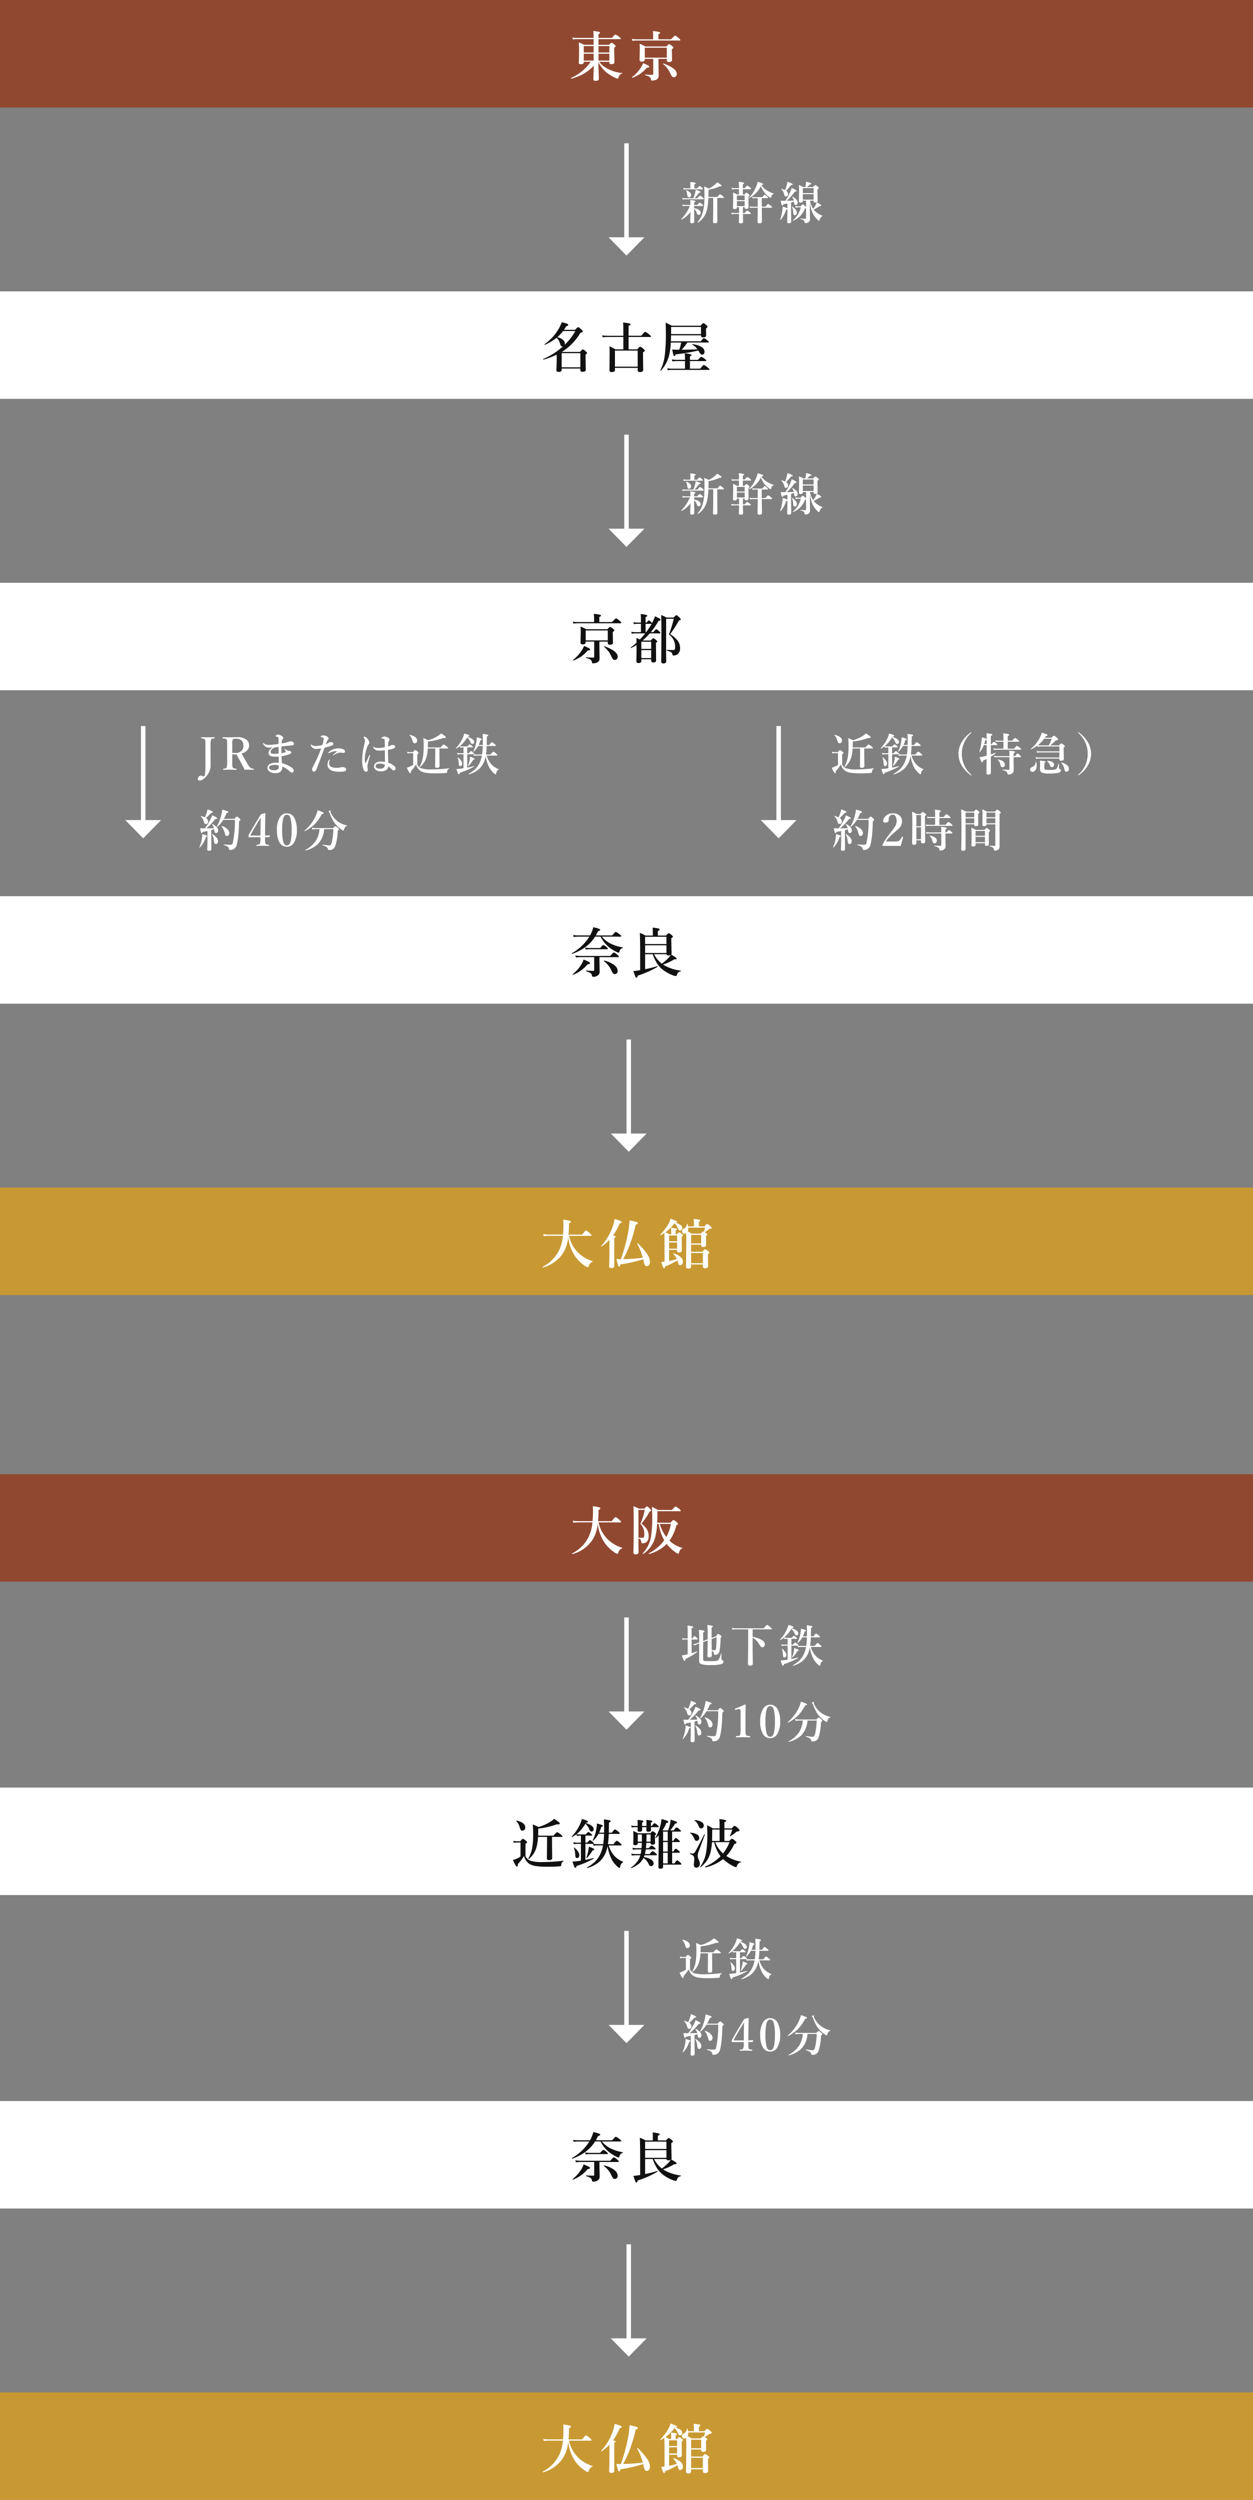
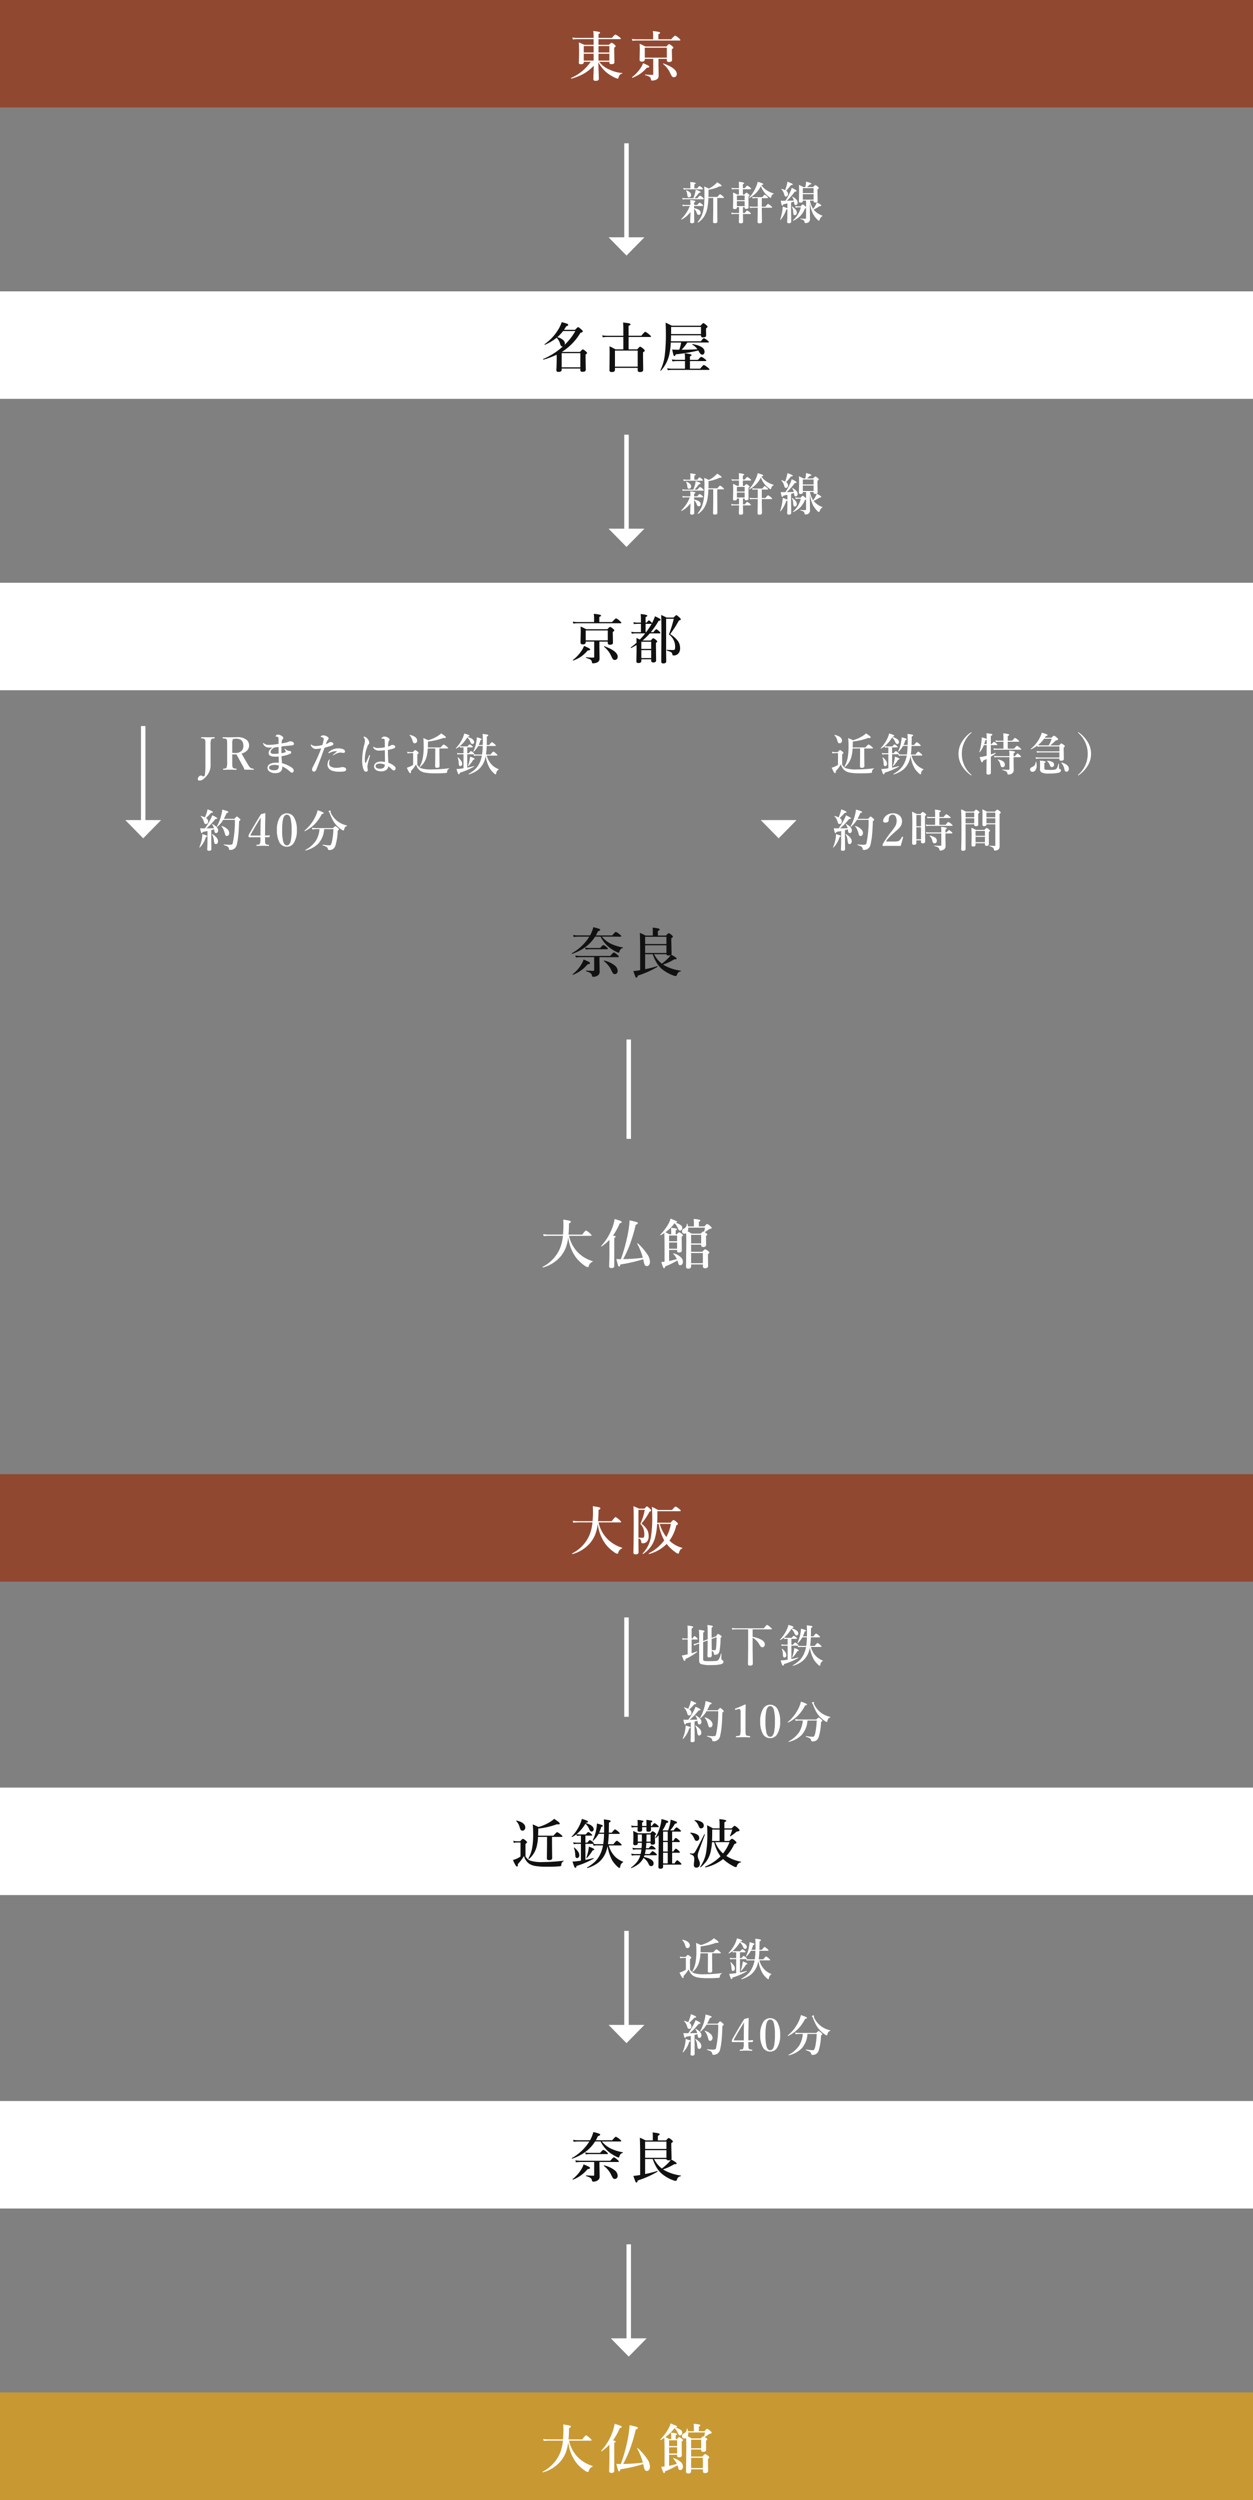
<svg xmlns="http://www.w3.org/2000/svg" width="280" height="558.293" viewBox="0 0 280 558.293">
  <rect x="0" y="0" width="280" height="558.293" fill="#808080" stroke="none" />
  <g id="グループ_7212" data-name="グループ 7212" transform="translate(-48 -2104)">
    <path id="パス_13595" data-name="パス 13595" d="M0,0H280V24H0Z" transform="translate(48 2638.293)" fill="#c89932" />
    <path id="パス_13596" data-name="パス 13596" d="M-13.018-5.918A9.73,9.73,0,0,1-13.639-3.4a7.152,7.152,0,0,1-1.072,1.758A7.914,7.914,0,0,1-18.661.85q-.029.006-.064-.032a.116.116,0,0,1-.035-.079A.039.039,0,0,1-18.743.7a8.281,8.281,0,0,0,3.861-4.078,9.853,9.853,0,0,0,.674-2.854H-17.4a10.317,10.317,0,0,0-1.09.07l-.135-.439a9.1,9.1,0,0,0,1.248.094h3.193q.094-1.061.094-2.221,0-.463-.047-1.113a11.329,11.329,0,0,1,1.436.246q.264.082.264.246T-12.854-9a24.306,24.306,0,0,1-.105,2.5H-9.9q.709-.926.861-.926a3.488,3.488,0,0,1,.867.65q.369.322.369.428,0,.123-.152.123h-4.887A7.561,7.561,0,0,0-10.6-2.268,7.9,7.9,0,0,0-7.593-.574a.058.058,0,0,1,.041.064A.081.081,0,0,1-7.6-.422a1.391,1.391,0,0,0-.838.961q-.07.24-.182.24A1.607,1.607,0,0,1-9.368.422a8.457,8.457,0,0,1-1.945-1.84A9.412,9.412,0,0,1-13.018-5.918ZM3.732-1A33.482,33.482,0,0,1-1.371.17a1.345,1.345,0,0,1-.123.393.165.165,0,0,1-.152.076q-.141,0-.234-.27-.082-.24-.387-1.424.463.047.744.047h.264A37.507,37.507,0,0,0,.469-7.594,20.176,20.176,0,0,0,.686-9.686q1.295.281,1.6.393.252.094.252.234,0,.217-.475.357A36.588,36.588,0,0,1,.744-4.26,25.909,25.909,0,0,1-.744-1.02a41.843,41.843,0,0,0,4.389-.3A14.026,14.026,0,0,0,2.4-4.459a.017.017,0,0,1-.006-.012q0-.088.111-.088a.048.048,0,0,1,.035.012,14.443,14.443,0,0,1,2.145,2.5A3.158,3.158,0,0,1,5.238-.422a1.116,1.116,0,0,1-.223.732.61.61,0,0,1-.486.229A.48.48,0,0,1,4.1.287a2.514,2.514,0,0,1-.258-.779Zm-7.547-4.33A9.716,9.716,0,0,1-5.543-3.861a.04.04,0,0,1-.029.012q-.1,0-.1-.082a.052.052,0,0,1,.006-.023A12.2,12.2,0,0,0-3.24-7.863a9.6,9.6,0,0,0,.586-2.121q1.6.451,1.6.674,0,.188-.457.287A14.116,14.116,0,0,1-3.023-6.275a2.4,2.4,0,0,1,.51.117.147.147,0,0,1,.088.135q0,.135-.311.275V.48q0,.5-.621.5-.527,0-.527-.434.07-1.312.07-3.182Zm17.571-3h1.307v-.791a5.7,5.7,0,0,0-.07-.879q1.512.129,1.512.334,0,.129-.334.328v1.008h1.26q.451-.551.586-.551a2.269,2.269,0,0,1,.721.492q.3.27.3.381,0,.211-.4.229a.765.765,0,0,0-.3.158q-.375.281-.85.586.053.029.3.205.264.193.264.322,0,.1-.287.3v.322l.023,1.646q0,.516-.627.516a.493.493,0,0,1-.387-.123.564.564,0,0,1-.088-.357v-.047H14.442v1.582h2.5q.5-.562.633-.562a1.9,1.9,0,0,1,.662.4q.275.229.275.352,0,.088-.311.346v.422l.035,2.2q0,.527-.662.527a.52.52,0,0,1-.4-.123.536.536,0,0,1-.1-.369V.17H14.442v.4q0,.539-.639.539-.5,0-.5-.434l.064-5.531q0-.973-.041-1.945a.708.708,0,0,1-.346.094.492.492,0,0,1-.562-.551.576.576,0,0,1,.387-.568,1.135,1.135,0,0,0,.668-1.066.059.059,0,0,1,.064-.047.068.068,0,0,1,.07.047A3.706,3.706,0,0,1,13.757-8.326Zm.035.275a1.558,1.558,0,0,1,.012.193,1.531,1.531,0,0,1-.129.645,7.031,7.031,0,0,1,.85.492H16.6q.422-.469.545-.469a.405.405,0,0,1,.182.047q.111-.375.229-.908Zm.65,5.66V-.105h2.625V-2.391Zm2.244-2.133V-6.445H14.442v1.922ZM9.52-.609a14.147,14.147,0,0,0,1.729-.434,4.286,4.286,0,0,0-.8-1.16.072.072,0,0,1-.012-.041.062.062,0,0,1,.07-.07h.012a3.631,3.631,0,0,1,1.588.844,1.413,1.413,0,0,1,.5,1.02.88.88,0,0,1-.193.6.545.545,0,0,1-.428.193.34.34,0,0,1-.275-.111,1.2,1.2,0,0,1-.146-.357,5.094,5.094,0,0,0-.193-.6A17.686,17.686,0,0,1,8.63.615q-.047.4-.234.4-.117,0-.24-.293Q8.038.457,7.768-.381q.023,0,.732-.076V-3.633q0-1.775-.047-3.217a9.123,9.123,0,0,1-.809.48H7.634q-.082,0-.082-.105A.04.04,0,0,1,7.563-6.5,11.919,11.919,0,0,0,9.2-8.6a5.852,5.852,0,0,0,.656-1.477q1.037.434,1.254.539.2.105.2.182,0,.164-.422.176a4.009,4.009,0,0,1,1.266.586.782.782,0,0,1,.311.621.6.6,0,0,1-.164.422.446.446,0,0,1-.328.152.321.321,0,0,1-.27-.105,3.545,3.545,0,0,1-.27-.533,3.25,3.25,0,0,0-.7-1A8.926,8.926,0,0,1,8.694-7.02q.346.152.873.445h.422v-.732a6.863,6.863,0,0,0-.047-.709Q11.3-7.9,11.3-7.705q0,.117-.311.264v.867h.264q.4-.434.527-.434a1.572,1.572,0,0,1,.6.363q.24.188.24.311t-.287.311v.469l.023,2.59q0,.457-.586.457a.507.507,0,0,1-.375-.1.445.445,0,0,1-.082-.3v-.17H9.52Zm1.787-4.406V-6.3H9.52v1.283ZM9.52-4.74v1.383h1.787V-4.74Z" transform="translate(188 2655.293)" fill="#fff" />
    <path id="パス_12685" data-name="パス 12685" d="M-3876,12067h22.195" transform="translate(12255.5 6481.22) rotate(90)" fill="none" stroke="#fff" stroke-width="1" />
    <path id="パス_13597" data-name="パス 13597" d="M4,0,8,4.073H0Z" transform="translate(192.5 2630.293) rotate(180)" fill="#fff" />
    <path id="パス_13598" data-name="パス 13598" d="M0,0H280V24H0Z" transform="translate(48 2573.22)" fill="#fff" />
    <path id="パス_13599" data-name="パス 13599" d="M-5.5-7.969A6.007,6.007,0,0,0-3.454-6.363a10.324,10.324,0,0,0,2.607.8A.058.058,0,0,1-.805-5.5q0,.07-.053.082a1.019,1.019,0,0,0-.709.732.975.975,0,0,1-.088.249.133.133,0,0,1-.117.05,2.183,2.183,0,0,1-.586-.229,11.238,11.238,0,0,1-1.312-.8A7.412,7.412,0,0,1-5.8-7.969H-7.022a8.431,8.431,0,0,1-2.256,2.4A11.578,11.578,0,0,1-12.12-4.125a.024.024,0,0,1-.018.006q-.082,0-.082-.111a.039.039,0,0,1,.018-.035,10.84,10.84,0,0,0,3.9-3.7h-2.52a8.739,8.739,0,0,0-.984.07l-.129-.439a6.709,6.709,0,0,0,1.078.094h2.713a7.785,7.785,0,0,0,.732-1.834q1.541.34,1.541.563t-.5.334q-.17.387-.48.938H-3.2q.668-.791.814-.791a3.246,3.246,0,0,1,.85.551q.369.293.369.4t-.152.117Zm-.545,4.582v.674L-6-.158a.959.959,0,0,1-.5.914A1.647,1.647,0,0,1-7.432,1,.26.26,0,0,1-7.661.9,1.258,1.258,0,0,1-7.766.551Q-7.866.094-9-.229q-.047-.012-.047-.088T-9-.4q1.049.076,1.617.076.158,0,.158-.17V-3.387h-3.035a9.666,9.666,0,0,0-1.043.07l-.135-.439a7.916,7.916,0,0,0,1.166.094h6.645q.656-.779.809-.779a2.735,2.735,0,0,1,.779.539q.334.287.334.4t-.158.117Zm1.893-1.881q0,.117-.152.117H-8.217a7.135,7.135,0,0,0-.891.07l-.129-.439a5.24,5.24,0,0,0,.943.094H-5.9q.6-.674.738-.674a2.3,2.3,0,0,1,.709.469Q-4.157-5.385-4.157-5.268ZM-1.971-.322a.736.736,0,0,1-.2.545A.589.589,0,0,1-2.6.4.5.5,0,0,1-3.032.205a7.358,7.358,0,0,1-.492-.926A5.442,5.442,0,0,0-5.059-2.508a.063.063,0,0,1-.018-.047q0-.094.076-.076A6,6,0,0,1-2.68-1.57,1.655,1.655,0,0,1-1.971-.322Zm-6.17-1.729q0,.2-.557.264A7.959,7.959,0,0,1-11.926.545a.052.052,0,0,1-.023.006q-.111,0-.111-.1a.034.034,0,0,1,.012-.023A7.969,7.969,0,0,0-10.01-1.9a4.145,4.145,0,0,0,.422-.955,11.4,11.4,0,0,1,1.207.545Q-8.141-2.168-8.141-2.051ZM8.176-1.74a4.619,4.619,0,0,0,.422.264A10.322,10.322,0,0,0,12.114-.369q.047.006.047.076t-.047.082a1.094,1.094,0,0,0-.574.264,1.293,1.293,0,0,0-.264.5Q11.182.832,11,.832a2.074,2.074,0,0,1-.615-.158A8.383,8.383,0,0,1,8.5-.3,5.79,5.79,0,0,1,6.887-1.881,10.3,10.3,0,0,1,5.856-4.043H4.163V-.7a21.7,21.7,0,0,0,2.689-.68h.012q.076,0,.076.117a.046.046,0,0,1-.018.041A20.623,20.623,0,0,1,2.5.744q-.053.457-.287.457-.123,0-.223-.223Q1.9.779,1.526-.275q.41-.035.885-.105.111-.023.34-.053.2-.029.3-.047V-4.412q0-2.637-.07-4.395a10.419,10.419,0,0,1,1.277.6H5.879V-9.252q0-.258-.047-.732,1.588.146,1.588.4,0,.164-.41.357v1.02H8.827q.48-.539.609-.539a1.947,1.947,0,0,1,.662.434q.275.24.275.357t-.363.346v.65l.064,2.777a.3.3,0,0,1-.088.234q1.225.674,1.225.879,0,.17-.375.17h-.164A11.8,11.8,0,0,1,8.176-1.74ZM7.9-1.934a11.122,11.122,0,0,0,1.354-1.16,5.414,5.414,0,0,0,.639-.768,1.066,1.066,0,0,1-.527.105q-.41,0-.445-.287H6.155A6.307,6.307,0,0,0,7.9-1.934ZM8.92-4.318V-6.035H4.163v1.717Zm0-1.992V-7.934H4.163v1.623Z" transform="translate(188 2590.22)" fill="#111" />
    <path id="パス_13600" data-name="パス 13600" d="M-15.2-4.15a14.563,14.563,0,0,0,1.172-1.89,6.163,6.163,0,0,0,.459-1.03q1.118.513,1.118.669t-.327.142h-.059q-.83.972-1.113,1.26t-.937.85q.566,0,1.709-.039a2.571,2.571,0,0,0-.435-.85.043.043,0,0,1,0-.02q0-.054.073-.054a.054.054,0,0,1,.024,0q1.26.684,1.26,1.416a.681.681,0,0,1-.142.449.4.4,0,0,1-.308.142A.308.308,0,0,1-13-3.247a1.52,1.52,0,0,1-.127-.591l-.01-.112q-.22.078-.659.2v1.382l.029,2.847q0,.381-.527.381-.4,0-.4-.308.059-.913.059-2.173V-3.55q-.361.078-1.06.19-.1.278-.22.278-.1,0-.181-.244t-.19-.845q.259.02.532.02Zm4.082-1.9A6.09,6.09,0,0,1-12.442-4.5a.052.052,0,0,1-.029.01q-.088,0-.088-.063a.037.037,0,0,1,0-.015,9.56,9.56,0,0,0,.986-2.48,6.98,6.98,0,0,0,.239-1.289q1.367.352,1.367.532t-.4.239a10.1,10.1,0,0,1-.62,1.289h2.368q.439-.518.552-.518t.566.42q.239.21.239.317,0,.078-.308.3-.059,1.968-.171,3.076A15.619,15.619,0,0,1-8.077-.532a1.53,1.53,0,0,1-.64.972,1.473,1.473,0,0,1-.84.229.291.291,0,0,1-.21-.054A.569.569,0,0,1-9.845.391.733.733,0,0,0-10.172-.1a3.442,3.442,0,0,0-.791-.3Q-11-.41-11-.483t.039-.078q.874.078,1.157.078a1.678,1.678,0,0,0,.645-.078A.374.374,0,0,0-9-.806,23.539,23.539,0,0,0-8.507-6.05ZM-15.206-6.6a10.129,10.129,0,0,0,.439-1.187,4.715,4.715,0,0,0,.146-.61q1.187.42,1.187.62,0,.166-.4.166A13.022,13.022,0,0,1-14.967-6.46a.908.908,0,0,1,.474.757.636.636,0,0,1-.146.444.421.421,0,0,1-.322.137.38.38,0,0,1-.322-.117,2.021,2.021,0,0,1-.2-.513,2.408,2.408,0,0,0-.659-1.079.033.033,0,0,1-.015-.029q0-.073.073-.059A5.85,5.85,0,0,1-15.206-6.6Zm5.435,3.5a.708.708,0,0,1-.171.483.486.486,0,0,1-.376.176q-.312,0-.4-.439a7.049,7.049,0,0,0-.371-1.074,2.319,2.319,0,0,0-.43-.635.06.06,0,0,1-.01-.034.052.052,0,0,1,.059-.059h.01a2.843,2.843,0,0,1,1.26.708A1.25,1.25,0,0,1-9.771-3.1Zm-2.51,1.831a.713.713,0,0,1-.151.474.43.43,0,0,1-.337.156.3.3,0,0,1-.293-.186A2.076,2.076,0,0,1-13.2-1.46a3.078,3.078,0,0,0-.444-1.353.028.028,0,0,1-.01-.02q0-.049.059-.049a.053.053,0,0,1,.029.01Q-12.281-2.075-12.281-1.27ZM-14.7-2.422q0,.132-.283.19A5.644,5.644,0,0,1-16.358.132a.04.04,0,0,1-.029.01.056.056,0,0,1-.063-.063.037.037,0,0,1,0-.015,7.958,7.958,0,0,0,.562-1.885A4.726,4.726,0,0,0-15.8-2.71q0-.068,0-.161.767.225.952.308Q-14.7-2.5-14.7-2.422Zm12.934.244v.439q0,.571.01.679a1.063,1.063,0,0,0,.078.322A.376.376,0,0,0-1.4-.532a3.87,3.87,0,0,0,.439.054q.068,0,.068.127T-.969-.22q-.82-.039-1.294-.039-.508,0-1.353.039Q-3.7-.22-3.7-.352t.088-.127a3.9,3.9,0,0,0,.459-.063A.321.321,0,0,0-2.932-.7,2.658,2.658,0,0,0-2.8-1.719v-.449H-4.382l-.947.01q-.132,0-.132-.259a.847.847,0,0,1,.112-.41q1.558-2.734,2.676-4.492l.894-.239q.078,0,.078.117,0,.269-.024,1.3-.01.737-.024,1.25l-.02,2.339q.425,0,1.006-.049.063,0,.063.044v.024l-.093.3a.084.084,0,0,1-.088.068Q-1.169-2.178-1.77-2.178ZM-2.8-2.539l.02-2.168q.015-1.089.059-1.86Q-4.089-4.4-5.007-2.7a.234.234,0,0,0-.034.1q0,.059.122.059ZM3.117-7.51A1.865,1.865,0,0,1,4.826-6.372a5.588,5.588,0,0,1,.513,2.583A5.151,5.151,0,0,1,4.67-.928a1.785,1.785,0,0,1-1.553.889A1.862,1.862,0,0,1,1.389-1.147,5.541,5.541,0,0,1,.881-3.73a5.271,5.271,0,0,1,.664-2.9A1.8,1.8,0,0,1,3.117-7.51Zm0,.308q-.64,0-.884,1.06A11.575,11.575,0,0,0,2.053-3.76a9.744,9.744,0,0,0,.244,2.6q.254.811.82.811.625,0,.869-1.05A11.445,11.445,0,0,0,4.167-3.76a10.075,10.075,0,0,0-.239-2.622Q3.679-7.2,3.117-7.2Zm8.319,3.223A5.262,5.262,0,0,1,10.118-.728,6.028,6.028,0,0,1,7.276.791Q7.208.806,7.208.7A.038.038,0,0,1,7.223.669,6.382,6.382,0,0,0,9.6-1.406a5.853,5.853,0,0,0,.8-2.573H9.64A4.917,4.917,0,0,0,8.8-3.9l-.112-.4a4.847,4.847,0,0,0,.923.093H13.4q.449-.439.547-.439t.571.4q.239.225.239.317t-.288.293a12.958,12.958,0,0,1-.522,3.364,1.553,1.553,0,0,1-.459.684,1.317,1.317,0,0,1-.859.278A.474.474,0,0,1,12.359.64a.43.43,0,0,1-.1-.229.7.7,0,0,0-.337-.435,3.764,3.764,0,0,0-.806-.322q-.029,0-.029-.068,0-.112.049-.1a11.156,11.156,0,0,0,1.484.166.373.373,0,0,0,.337-.19,2.632,2.632,0,0,0,.225-.64,16.677,16.677,0,0,0,.327-2.8ZM16.52-4.8q.029,0,.029.063,0,.078-.044.088a.631.631,0,0,0-.386.225,1.39,1.39,0,0,0-.205.474q-.063.288-.166.288a1.112,1.112,0,0,1-.439-.22A6.925,6.925,0,0,1,14.229-4.8a5.666,5.666,0,0,1-.894-1.24,14.151,14.151,0,0,1-.708-1.611.507.507,0,0,0-.132-.181.126.126,0,0,1-.078-.107q0-.063.161-.127a.624.624,0,0,1,.229-.054q.1,0,.1.078l-.049.181a.568.568,0,0,0,.059.22,5.217,5.217,0,0,0,1.47,1.86A5.287,5.287,0,0,0,16.52-4.8Zm-5.19-2.778q0,.19-.41.22A9.5,9.5,0,0,1,9.2-4.961,8.735,8.735,0,0,1,7.12-3.525a.02.02,0,0,1-.015,0q-.078,0-.078-.088a.033.033,0,0,1,.01-.024A9.243,9.243,0,0,0,9.459-6.738,6.542,6.542,0,0,0,9.977-8.2Q11.329-7.754,11.329-7.578Z" transform="translate(217 2562.22)" fill="#fff" />
    <path id="パス_13601" data-name="パス 13601" d="M-5.476-4.99a8.742,8.742,0,0,1-.283,1.924A4.5,4.5,0,0,1-7.136-.9a.033.033,0,0,1-.024.01q-.117,0-.117-.073a.02.02,0,0,1,0-.015,6.183,6.183,0,0,0,.728-2.109A13.916,13.916,0,0,0-6.384-5.5,15.241,15.241,0,0,0-6.467-7.31q.518.2,1.079.479a8.113,8.113,0,0,0,2.319-1.05,4.423,4.423,0,0,0,.591-.469,9.367,9.367,0,0,1,.859.605q.19.171.19.283,0,.142-.283.142a1.985,1.985,0,0,1-.259-.02,14.439,14.439,0,0,1-3.457.8v.21q-.015.6-.029,1.108H-2.6q.566-.659.688-.659a2.668,2.668,0,0,1,.688.459q.3.244.3.332t-.127.1H-2.868v1.309l.029,2.632q0,.381-.571.381-.415,0-.415-.3L-3.8-3.54V-4.99ZM-.739-.449A.689.689,0,0,0-1.13.112.7.7,0,0,1-1.2.41a.256.256,0,0,1-.171.063A23.939,23.939,0,0,1-3.83.562,13.019,13.019,0,0,1-5.935.43a3.319,3.319,0,0,1-1.157-.4,2.558,2.558,0,0,1-1-1.47A8.056,8.056,0,0,1-9.24.068a1.148,1.148,0,0,1,.015.166q0,.293-.181.293-.21,0-.742-1.216a6.692,6.692,0,0,0,.7-.254,4.277,4.277,0,0,0,.713-.4V-3.95h-.693a2.129,2.129,0,0,0-.547.078l-.112-.4a2.477,2.477,0,0,0,.659.093h.63q.405-.459.513-.459a1.667,1.667,0,0,1,.547.352q.229.2.229.3,0,.078-.3.308v2.3A1.838,1.838,0,0,0-6.9-.557a7.4,7.4,0,0,0,2.339.249A34.707,34.707,0,0,0-.749-.562q.039-.01.039.049A.064.064,0,0,1-.739-.449Zm-7.109-6.3a.607.607,0,0,1-.166.449.512.512,0,0,1-.386.151.348.348,0,0,1-.293-.142,1.676,1.676,0,0,1-.2-.479,2.624,2.624,0,0,0-.64-1.167.052.052,0,0,1-.01-.029q0-.063.078-.063h.015Q-7.849-7.637-7.849-6.753ZM5.91-5.781h.913q.01-.342.01-1.089,0-.688-.054-1.372a8.749,8.749,0,0,1,1.089.156q.176.054.176.166,0,.146-.312.259Q7.717-6.6,7.7-5.781h.562q.469-.62.6-.62a2.279,2.279,0,0,1,.62.439q.259.215.259.308t-.132.1H7.692a18.057,18.057,0,0,1-.151,1.914H8.562q.493-.645.63-.645t.63.449q.269.229.269.327t-.127.1H7.7A4.674,4.674,0,0,0,9.021-1.177a4.686,4.686,0,0,0,1.328.806.047.047,0,0,1,.034.044.071.071,0,0,1-.034.059,1.048,1.048,0,0,0-.518.791Q9.8.791,9.7.791q-.176,0-.664-.518a5.486,5.486,0,0,1-.664-.84,7.813,7.813,0,0,1-.889-2.71q-.127.527-.151.605A4.707,4.707,0,0,1,5.813-.249,6.152,6.152,0,0,1,3.732.8Q3.649.82,3.649.718A.033.033,0,0,1,3.664.688,7.8,7.8,0,0,0,5.158-.405a4.867,4.867,0,0,0,.825-1.123,6.262,6.262,0,0,0,.64-1.88H5.383a2.991,2.991,0,0,0-.522.059l-.1-.342H3.352V-.708A14.434,14.434,0,0,0,4.836-1.06q.054-.01.054.068a.073.073,0,0,1-.02.054A15.648,15.648,0,0,1,1.7.42q-.059.352-.22.352-.112,0-.2-.19T.939-.4q.41-.01,1.094-.1.317-.039.479-.068V-3.691H1.721a3,3,0,0,0-.537.063L1.071-4a2.716,2.716,0,0,0,.62.078h.82v-1.3H2.263a2.711,2.711,0,0,0-.493.059l-.088-.317a5.066,5.066,0,0,1-.8.513.037.037,0,0,1-.015,0,.065.065,0,0,1-.073-.073.028.028,0,0,1,.01-.02,8.211,8.211,0,0,0,1.46-2.1,5.841,5.841,0,0,0,.42-1.177q1.147.308,1.147.508,0,.171-.381.2l-.029.059Q4.89-7.119,4.89-6.4a.434.434,0,0,1-.122.313.353.353,0,0,1-.259.107.341.341,0,0,1-.264-.112,1.346,1.346,0,0,1-.2-.347,2.636,2.636,0,0,0-.7-1A7.76,7.76,0,0,1,1.721-5.513a2.3,2.3,0,0,0,.479.063H3.42q.342-.444.474-.444a1.6,1.6,0,0,1,.508.313q.21.181.21.259,0,.1-.132.1H3.352v1.3h.342q.371-.479.5-.479a1.515,1.515,0,0,1,.5.337q.21.181.21.273a.079.079,0,0,1-.059.088,2.548,2.548,0,0,0,.522.063h1.3a14.973,14.973,0,0,0,.151-1.914H5.8a5.564,5.564,0,0,1-.991,1.27.06.06,0,0,1-.034.01q-.078,0-.078-.049v-.01a7.657,7.657,0,0,0,.664-2.041A7.268,7.268,0,0,0,5.49-7.48a7.6,7.6,0,0,1,.942.278q.171.078.171.171t-.3.19A6.719,6.719,0,0,1,5.91-5.781Zm-3.7,4.214a.555.555,0,0,1-.132.386A.356.356,0,0,1,1.8-1.05q-.3,0-.332-.459a7.685,7.685,0,0,0-.088-.884,3.442,3.442,0,0,0-.171-.547.037.037,0,0,1,0-.015q0-.054.063-.054A.053.053,0,0,1,1.3-3a3.776,3.776,0,0,1,.737.811A1.2,1.2,0,0,1,2.214-1.567ZM4.992-2.661q0,.142-.3.181a6.712,6.712,0,0,1-1.055,1.4.06.06,0,0,1-.044.015q-.068,0-.068-.054a.037.037,0,0,1,0-.015,8.738,8.738,0,0,0,.352-1.24q.083-.454.112-.8Q4.992-2.827,4.992-2.661Z" transform="translate(210 2545.22)" fill="#fff" />
    <path id="パス_12685-2" data-name="パス 12685" d="M-3876,12067h22.195" transform="translate(12255 6411.22) rotate(90)" fill="none" stroke="#fff" stroke-width="1" />
    <path id="パス_13602" data-name="パス 13602" d="M4,0,8,4.073H0Z" transform="translate(192 2560.293) rotate(180)" fill="#fff" />
    <path id="パス_13603" data-name="パス 13603" d="M0,0H280V24H0Z" transform="translate(48 2503.22)" fill="#fff" />
    <path id="パス_13604" data-name="パス 13604" d="M-19.771-5.988a10.49,10.49,0,0,1-.34,2.309,5.4,5.4,0,0,1-1.652,2.6.04.04,0,0,1-.029.012q-.141,0-.141-.088a.024.024,0,0,1,.006-.018A7.419,7.419,0,0,0-21.054-3.7,16.7,16.7,0,0,0-20.861-6.6a18.289,18.289,0,0,0-.1-2.174q.621.24,1.295.574a9.736,9.736,0,0,0,2.783-1.26,5.307,5.307,0,0,0,.709-.562,11.24,11.24,0,0,1,1.031.727q.229.205.229.34,0,.17-.34.17a2.382,2.382,0,0,1-.311-.023,17.326,17.326,0,0,1-4.148.961v.252q-.018.715-.035,1.33h3.428q.68-.791.826-.791a3.2,3.2,0,0,1,.826.551q.363.293.363.4t-.152.117h-2.186v1.57l.035,3.158q0,.457-.686.457-.5,0-.5-.363l.035-3.082v-1.74Zm5.684,5.449a.827.827,0,0,0-.469.674.84.84,0,0,1-.082.357.307.307,0,0,1-.205.076A28.727,28.727,0,0,1-17.8.674,15.622,15.622,0,0,1-20.321.516,3.983,3.983,0,0,1-21.71.035a3.07,3.07,0,0,1-1.2-1.764A9.667,9.667,0,0,1-24.288.082a1.377,1.377,0,0,1,.018.2q0,.352-.217.352-.252,0-.891-1.459a8.031,8.031,0,0,0,.838-.3,5.132,5.132,0,0,0,.855-.48V-4.74h-.832a2.555,2.555,0,0,0-.656.094l-.135-.48a2.972,2.972,0,0,0,.791.111h.756q.486-.551.615-.551a2,2,0,0,1,.656.422q.275.24.275.357,0,.094-.357.369v2.76a2.206,2.206,0,0,0,1.09.99,8.878,8.878,0,0,0,2.807.3,41.649,41.649,0,0,0,4.576-.3q.047-.012.047.059A.077.077,0,0,1-14.087-.539ZM-22.618-8.1a.728.728,0,0,1-.2.539.615.615,0,0,1-.463.182.418.418,0,0,1-.352-.17,2.011,2.011,0,0,1-.234-.574,3.149,3.149,0,0,0-.768-1.4.063.063,0,0,1-.012-.035q0-.076.094-.076h.018Q-22.618-9.164-22.618-8.1ZM-6.108-6.937h1.1Q-5-7.348-5-8.244q0-.826-.064-1.646A10.5,10.5,0,0,1-3.758-9.7q.211.064.211.2,0,.176-.375.311-.018,1.271-.035,2.256h.674q.562-.744.721-.744a2.735,2.735,0,0,1,.744.527q.311.258.311.369t-.158.123h-2.3a21.669,21.669,0,0,1-.182,2.3h1.225q.592-.773.756-.773.146,0,.756.539.322.275.322.393t-.152.117H-3.957A5.609,5.609,0,0,0-2.375-1.412,5.623,5.623,0,0,0-.782-.445a.057.057,0,0,1,.041.053.085.085,0,0,1-.041.07A1.257,1.257,0,0,0-1.4.627q-.035.322-.158.322-.211,0-.8-.621a6.584,6.584,0,0,1-.8-1.008A9.376,9.376,0,0,1-4.221-3.932q-.152.633-.182.727A5.648,5.648,0,0,1-6.225-.3a7.383,7.383,0,0,1-2.5,1.26q-.1.023-.1-.1A.039.039,0,0,1-8.8.826,9.359,9.359,0,0,0-7.01-.486a5.841,5.841,0,0,0,.99-1.348A7.514,7.514,0,0,0-5.252-4.09H-6.741a3.589,3.589,0,0,0-.627.07l-.117-.41H-9.178V-.85A17.321,17.321,0,0,0-7.4-1.271q.064-.012.064.082a.087.087,0,0,1-.023.064A18.777,18.777,0,0,1-11.159.5q-.07.422-.264.422-.135,0-.234-.229Q-11.75.486-12.073-.48-11.58-.492-10.76-.6q.381-.047.574-.082V-4.43h-.949a3.6,3.6,0,0,0-.645.076l-.135-.445a3.259,3.259,0,0,0,.744.094h.984V-6.264h-.3a3.253,3.253,0,0,0-.592.07l-.105-.381a6.079,6.079,0,0,1-.961.615.045.045,0,0,1-.018.006.078.078,0,0,1-.088-.088.034.034,0,0,1,.012-.023,9.853,9.853,0,0,0,1.752-2.52A7.01,7.01,0,0,0-9.981-10q1.377.369,1.377.609,0,.205-.457.24l-.035.07q1.764.533,1.764,1.395a.52.52,0,0,1-.146.375.423.423,0,0,1-.311.129.409.409,0,0,1-.316-.135,1.615,1.615,0,0,1-.234-.416,3.163,3.163,0,0,0-.838-1.2,9.312,9.312,0,0,1-1.957,2.314,2.766,2.766,0,0,0,.574.076H-9.1q.41-.533.568-.533a1.916,1.916,0,0,1,.609.375q.252.217.252.311,0,.123-.158.123H-9.178v1.559h.41q.445-.574.6-.574a1.818,1.818,0,0,1,.6.4q.252.217.252.328a.094.094,0,0,1-.07.105,3.058,3.058,0,0,0,.627.076h1.559a17.968,17.968,0,0,0,.182-2.3H-6.237A6.677,6.677,0,0,1-7.426-5.139a.072.072,0,0,1-.041.012q-.094,0-.094-.059V-5.2a9.189,9.189,0,0,0,.8-2.449,8.722,8.722,0,0,0,.152-1.33,9.121,9.121,0,0,1,1.131.334q.205.094.205.205t-.363.229A8.063,8.063,0,0,1-6.108-6.937Zm-4.436,5.057a.666.666,0,0,1-.158.463.428.428,0,0,1-.34.158q-.363,0-.4-.551a9.222,9.222,0,0,0-.105-1.061,4.13,4.13,0,0,0-.205-.656.045.045,0,0,1-.006-.018q0-.064.076-.064a.063.063,0,0,1,.035.012,4.531,4.531,0,0,1,.885.973A1.435,1.435,0,0,1-10.543-1.881Zm3.334-1.312q0,.17-.363.217A8.055,8.055,0,0,1-8.838-1.3a.072.072,0,0,1-.053.018q-.082,0-.082-.064a.045.045,0,0,1,.006-.018,10.486,10.486,0,0,0,.422-1.488q.1-.545.135-.961Q-7.209-3.393-7.209-3.193ZM8.036-7.441H9.3a11.19,11.19,0,0,0,.41-1.354,8.463,8.463,0,0,0,.146-1.037,12.051,12.051,0,0,1,1.219.4q.205.105.205.24a.173.173,0,0,1-.105.164,1.632,1.632,0,0,1-.352.1A9.488,9.488,0,0,1,9.776-7.441h.756q.5-.674.639-.674a2.209,2.209,0,0,1,.709.469q.287.24.287.363t-.182.117H10.2v2.057h.264q.393-.65.563-.65.123,0,.639.457.264.246.264.346,0,.123-.158.123H10.2v2.109h.264q.41-.633.574-.633.123,0,.627.439.264.246.264.352t-.158.117H10.2V-.07h.527q.445-.7.609-.7.123,0,.662.492.275.258.275.357,0,.123-.152.123H8.182V.662q0,.457-.586.457-.469,0-.469-.357l.059-5.139V-6.34q-.346.363-.615.6a.048.048,0,0,1-.035.012q-.094,0-.094-.07a.052.052,0,0,1,.006-.023,9.516,9.516,0,0,0,1.037-2.4,7.959,7.959,0,0,0,.328-1.752,9.766,9.766,0,0,1,1.242.363q.275.123.275.258a.185.185,0,0,1-.105.17,1.345,1.345,0,0,1-.334.094A7.644,7.644,0,0,1,8.036-7.441Zm.146,2.332H9.213V-7.166H8.182Zm0,.275v2.109H9.213V-4.834Zm0,2.385V-.07H9.213V-2.449ZM4.432-4.658a11.928,11.928,0,0,1-.094,1.189h.621q.475-.586.627-.586a2.066,2.066,0,0,1,.65.4q.275.24.275.34,0,.117-.158.117H4.3A9.64,9.64,0,0,1,4.11-2.162H5.176q.521-.65.674-.65a2.2,2.2,0,0,1,.662.457q.275.24.275.346,0,.123-.158.123h-2.6L3.881-1.5q2.174.434,2.174,1.424a.625.625,0,0,1-.17.463.5.5,0,0,1-.369.152A.475.475,0,0,1,5.147.4a1.993,1.993,0,0,1-.281-.492,3.066,3.066,0,0,0-1.078-1.2A3.87,3.87,0,0,1,2.668.094,7.056,7.056,0,0,1,1.1.973.052.052,0,0,1,1.08.979Q.993.979.993.9A.04.04,0,0,1,1,.867,6.8,6.8,0,0,0,2.411-.486a4.446,4.446,0,0,0,.68-1.4H2.012a6.216,6.216,0,0,0-.826.07l-.135-.439a4.671,4.671,0,0,0,.891.094H3.161a8.565,8.565,0,0,0,.17-1.031H2.288a6.267,6.267,0,0,0-.838.07l-.135-.439a4.671,4.671,0,0,0,.891.094H3.354a10.073,10.073,0,0,0,.07-1.189h-.9v.123q0,.4-.609.4-.41,0-.41-.357l.035-1.418q0-.785-.047-1.412.527.234,1.078.516h2.76q.387-.445.516-.445a1.343,1.343,0,0,1,.539.334q.217.182.217.3t-.252.287v.275l.035,1.4q0,.4-.6.4-.41,0-.41-.334v-.076Zm.012-.275h.938V-6.527H4.473Q4.473-5.461,4.444-4.934Zm-1.02,0q.018-.416.018-.8t-.018-.8h-.9v1.594ZM5.469-8.162l.012.621q0,.4-.6.4-.445,0-.445-.334,0-.053.012-.258.006-.246.012-.428H3.489q.012.311.012.621,0,.4-.6.4-.434,0-.434-.334,0-.053.012-.258.006-.258.012-.428H2a6.216,6.216,0,0,0-.826.07l-.129-.439a4.645,4.645,0,0,0,.885.094h.563v-.369q0-.627-.023-.984a10.27,10.27,0,0,1,1.125.164q.193.053.193.17,0,.146-.3.264v.756h.973v-.357q0-.627-.023-1a9.306,9.306,0,0,1,1.137.158q.193.059.193.176,0,.152-.311.264v.756h.205q.451-.621.609-.621a1.94,1.94,0,0,1,.662.445q.275.217.275.334t-.152.117ZM21.88-5.086h1.078q.5-.5.627-.5a2.2,2.2,0,0,1,.709.492q.287.258.287.369,0,.182-.492.34a10.222,10.222,0,0,1-1.775,2.66A8.9,8.9,0,0,0,25.566-.457a.063.063,0,0,1,.047.07.059.059,0,0,1-.047.064,1.118,1.118,0,0,0-.9.861q-.076.229-.205.229a2.137,2.137,0,0,1-.744-.3,10.307,10.307,0,0,1-1.945-1.33,2.374,2.374,0,0,0-.193-.17A9.915,9.915,0,0,1,17.667.82Q17.632.826,17.6.773a.168.168,0,0,1-.029-.088A.047.047,0,0,1,17.6.639a11.049,11.049,0,0,0,3.41-2.291,8.4,8.4,0,0,1-1.418-3.158H19.1a13.134,13.134,0,0,1-.357,2.391,5.711,5.711,0,0,1-.867,1.84A8.453,8.453,0,0,1,16.589.785a.065.065,0,0,1-.029.006q-.1,0-.1-.082a.052.052,0,0,1,.006-.023A7.9,7.9,0,0,0,17.8-2.566a24.531,24.531,0,0,0,.264-4.119q0-1.072-.059-1.9a13.183,13.183,0,0,1,1.307.686H20.8V-8.941q0-.439-.059-1.02,1.559.146,1.559.369,0,.152-.422.328V-7.9h1.635q.521-.574.645-.574a2.552,2.552,0,0,1,.785.574q.322.311.322.422,0,.223-.48.275a.6.6,0,0,0-.311.141,8.536,8.536,0,0,1-1.236.926.072.072,0,0,1-.041.012q-.082,0-.082-.064a.024.024,0,0,1,.006-.018,10.175,10.175,0,0,0,.51-1.418H21.88Zm-1.078,0V-7.623H19.155V-7.2q0,1.283-.047,2.115Zm.768,2.795a9.838,9.838,0,0,0,1.453-2.52H19.829A6.393,6.393,0,0,0,21.57-2.291ZM16.261-5.76a.667.667,0,0,1-.193.492.514.514,0,0,1-.381.17.481.481,0,0,1-.457-.311,5.374,5.374,0,0,0-.457-.891,3.783,3.783,0,0,0-.527-.533.038.038,0,0,1-.023-.035q0-.059.07-.059a3.166,3.166,0,0,1,1.523.422A.867.867,0,0,1,16.261-5.76Zm1.008-2.76a.621.621,0,0,1-.193.475.573.573,0,0,1-.4.158.414.414,0,0,1-.34-.129,2.636,2.636,0,0,1-.287-.557,2.511,2.511,0,0,0-.352-.609,3.536,3.536,0,0,0-.5-.469.038.038,0,0,1-.023-.035q0-.059.07-.059a3.343,3.343,0,0,1,1.564.445A.916.916,0,0,1,17.269-8.52Zm.24,2.027L16.062-2.555a2.492,2.492,0,0,0-.146.791,2.3,2.3,0,0,0,.229.867A2.486,2.486,0,0,1,16.4.012a.9.9,0,0,1-.246.656.708.708,0,0,1-.521.211q-.586,0-.586-.627a5.33,5.33,0,0,1,.047-.6,5.036,5.036,0,0,0,.047-.586,1.27,1.27,0,0,0-.187-.82,1.958,1.958,0,0,0-.75-.393q-.035-.018-.035-.082,0-.111.059-.1a4.313,4.313,0,0,0,.492.059.63.63,0,0,0,.527-.275q.346-.451,2.121-4.014a.046.046,0,0,1,.041-.018q.105,0,.105.07Z" transform="translate(188 2520.22)" fill="#111" />
    <path id="パス_13605" data-name="パス 13605" d="M-15.2-4.15a14.563,14.563,0,0,0,1.172-1.89,6.163,6.163,0,0,0,.459-1.03q1.118.513,1.118.669t-.327.142h-.059q-.83.972-1.113,1.26t-.937.85q.566,0,1.709-.039a2.571,2.571,0,0,0-.435-.85.043.043,0,0,1,0-.02q0-.054.073-.054a.054.054,0,0,1,.024,0q1.26.684,1.26,1.416a.681.681,0,0,1-.142.449.4.4,0,0,1-.308.142A.308.308,0,0,1-13-3.247a1.52,1.52,0,0,1-.127-.591l-.01-.112q-.22.078-.659.2v1.382l.029,2.847q0,.381-.527.381-.4,0-.4-.308.059-.913.059-2.173V-3.55q-.361.078-1.06.19-.1.278-.22.278-.1,0-.181-.244t-.19-.845q.259.02.532.02Zm4.082-1.9A6.09,6.09,0,0,1-12.442-4.5a.052.052,0,0,1-.029.01q-.088,0-.088-.063a.037.037,0,0,1,0-.015,9.56,9.56,0,0,0,.986-2.48,6.98,6.98,0,0,0,.239-1.289q1.367.352,1.367.532t-.4.239a10.1,10.1,0,0,1-.62,1.289h2.368q.439-.518.552-.518t.566.42q.239.21.239.317,0,.078-.308.3-.059,1.968-.171,3.076A15.619,15.619,0,0,1-8.077-.532a1.53,1.53,0,0,1-.64.972,1.473,1.473,0,0,1-.84.229.291.291,0,0,1-.21-.054A.569.569,0,0,1-9.845.391.733.733,0,0,0-10.172-.1a3.442,3.442,0,0,0-.791-.3Q-11-.41-11-.483t.039-.078q.874.078,1.157.078a1.678,1.678,0,0,0,.645-.078A.374.374,0,0,0-9-.806,23.539,23.539,0,0,0-8.507-6.05ZM-15.206-6.6a10.129,10.129,0,0,0,.439-1.187,4.715,4.715,0,0,0,.146-.61q1.187.42,1.187.62,0,.166-.4.166A13.022,13.022,0,0,1-14.967-6.46a.908.908,0,0,1,.474.757.636.636,0,0,1-.146.444.421.421,0,0,1-.322.137.38.38,0,0,1-.322-.117,2.021,2.021,0,0,1-.2-.513,2.408,2.408,0,0,0-.659-1.079.033.033,0,0,1-.015-.029q0-.073.073-.059A5.85,5.85,0,0,1-15.206-6.6Zm5.435,3.5a.708.708,0,0,1-.171.483.486.486,0,0,1-.376.176q-.312,0-.4-.439a7.049,7.049,0,0,0-.371-1.074,2.319,2.319,0,0,0-.43-.635.06.06,0,0,1-.01-.034.052.052,0,0,1,.059-.059h.01a2.843,2.843,0,0,1,1.26.708A1.25,1.25,0,0,1-9.771-3.1Zm-2.51,1.831a.713.713,0,0,1-.151.474.43.43,0,0,1-.337.156.3.3,0,0,1-.293-.186A2.076,2.076,0,0,1-13.2-1.46a3.078,3.078,0,0,0-.444-1.353.028.028,0,0,1-.01-.02q0-.049.059-.049a.053.053,0,0,1,.029.01Q-12.281-2.075-12.281-1.27ZM-14.7-2.422q0,.132-.283.19A5.644,5.644,0,0,1-16.358.132a.04.04,0,0,1-.029.01.056.056,0,0,1-.063-.063.037.037,0,0,1,0-.015,7.958,7.958,0,0,0,.562-1.885A4.726,4.726,0,0,0-15.8-2.71q0-.068,0-.161.767.225.952.308Q-14.7-2.5-14.7-2.422ZM-2.531-7.559q.161,0,.161.117,0,.269-.024,1.172-.015.6-.015,1.04V-2.1q0,.781.02.991A.969.969,0,0,0-2.3-.771a.431.431,0,0,0,.332.2q.1.02.518.063.088.01.088.146t-.088.142q-.7-.029-1.479-.029-.811,0-1.519.029-.1,0-.1-.142t.1-.146a4.215,4.215,0,0,0,.571-.068.364.364,0,0,0,.273-.2A4.6,4.6,0,0,0-3.5-2.1V-5.679a1.647,1.647,0,0,0-.1-.767q-.054-.093-.234-.093a1.313,1.313,0,0,0-.352.059l-.391.107a.344.344,0,0,1-.073.015q-.073,0-.1-.122a.47.47,0,0,1-.015-.088q0-.059.107-.093Q-3.654-7.026-2.531-7.559Zm5.648.049A1.865,1.865,0,0,1,4.826-6.372a5.588,5.588,0,0,1,.513,2.583A5.151,5.151,0,0,1,4.67-.928a1.785,1.785,0,0,1-1.553.889A1.862,1.862,0,0,1,1.389-1.147,5.541,5.541,0,0,1,.881-3.73a5.271,5.271,0,0,1,.664-2.9A1.8,1.8,0,0,1,3.117-7.51Zm0,.308q-.64,0-.884,1.06A11.575,11.575,0,0,0,2.053-3.76a9.744,9.744,0,0,0,.244,2.6q.254.811.82.811.625,0,.869-1.05A11.445,11.445,0,0,0,4.167-3.76a10.075,10.075,0,0,0-.239-2.622Q3.679-7.2,3.117-7.2Zm8.319,3.223A5.262,5.262,0,0,1,10.118-.728,6.028,6.028,0,0,1,7.276.791Q7.208.806,7.208.7A.038.038,0,0,1,7.223.669,6.382,6.382,0,0,0,9.6-1.406a5.853,5.853,0,0,0,.8-2.573H9.64A4.917,4.917,0,0,0,8.8-3.9l-.112-.4a4.847,4.847,0,0,0,.923.093H13.4q.449-.439.547-.439t.571.4q.239.225.239.317t-.288.293a12.958,12.958,0,0,1-.522,3.364,1.553,1.553,0,0,1-.459.684,1.317,1.317,0,0,1-.859.278A.474.474,0,0,1,12.359.64a.43.43,0,0,1-.1-.229.7.7,0,0,0-.337-.435,3.764,3.764,0,0,0-.806-.322q-.029,0-.029-.068,0-.112.049-.1a11.156,11.156,0,0,0,1.484.166.373.373,0,0,0,.337-.19,2.632,2.632,0,0,0,.225-.64,16.677,16.677,0,0,0,.327-2.8ZM16.52-4.8q.029,0,.029.063,0,.078-.044.088a.631.631,0,0,0-.386.225,1.39,1.39,0,0,0-.205.474q-.063.288-.166.288a1.112,1.112,0,0,1-.439-.22A6.925,6.925,0,0,1,14.229-4.8a5.666,5.666,0,0,1-.894-1.24,14.151,14.151,0,0,1-.708-1.611.507.507,0,0,0-.132-.181.126.126,0,0,1-.078-.107q0-.063.161-.127a.624.624,0,0,1,.229-.054q.1,0,.1.078l-.049.181a.568.568,0,0,0,.059.22,5.217,5.217,0,0,0,1.47,1.86A5.287,5.287,0,0,0,16.52-4.8Zm-5.19-2.778q0,.19-.41.22A9.5,9.5,0,0,1,9.2-4.961,8.735,8.735,0,0,1,7.12-3.525a.02.02,0,0,1-.015,0q-.078,0-.078-.088a.033.033,0,0,1,.01-.024A9.243,9.243,0,0,0,9.459-6.738,6.542,6.542,0,0,0,9.977-8.2Q11.329-7.754,11.329-7.578Z" transform="translate(217 2492.22)" fill="#fff" />
    <path id="パス_13606" data-name="パス 13606" d="M-9.867-5.112V-6.719q0-.981-.059-1.592a8.907,8.907,0,0,1,1.055.166q.171.054.171.166t-.288.249v2.3L-7.968-5.8q.293-.518.4-.518a2.048,2.048,0,0,1,.591.308q.229.161.229.293t-.239.327A14.514,14.514,0,0,1-7.24-2.4a1.037,1.037,0,0,1-.41.61,1.152,1.152,0,0,1-.615.132q-.122,0-.156-.049a.344.344,0,0,1-.044-.181.888.888,0,0,0-.142-.41,1.026,1.026,0,0,0-.342-.239l.01,1.03q0,.43-.586.43-.391,0-.391-.342,0-.063.01-.537.034-1.416.039-2.9l-1,.356V-.688a.443.443,0,0,0,.078.308.7.7,0,0,0,.405.122q.244.02.986.02A13.452,13.452,0,0,0-7.992-.288a.933.933,0,0,0,.464-.151,3.029,3.029,0,0,0,.6-1.45q.01-.029.059-.029.083,0,.083.049L-6.8-.83a.529.529,0,0,0,.039.254A.419.419,0,0,0-6.6-.469a.358.358,0,0,1,.269.337q0,.391-.508.562a8.162,8.162,0,0,1-2.222.2A6.739,6.739,0,0,1-11.386.4a.638.638,0,0,1-.332-.415,2.021,2.021,0,0,1-.049-.5q0-2.671.01-3.652l-.488.181a3.812,3.812,0,0,0-.591.269l-.21-.308a5.038,5.038,0,0,0,.708-.181l.581-.21V-5.41a16.949,16.949,0,0,0-.068-1.821,7.2,7.2,0,0,1,1.021.156q.225.063.225.176,0,.142-.288.278v1.88Zm.908,2.383a4.392,4.392,0,0,0,.693.049.211.211,0,0,0,.2-.1,1.344,1.344,0,0,0,.078-.327,20.347,20.347,0,0,0,.107-2.48l-1.1.4v.269Q-8.979-4.189-8.959-2.729Zm-4.492-2.339v3.062q.586-.181,1.2-.415a.037.037,0,0,1,.015,0q.054,0,.054.083A.044.044,0,0,1-12.2-2.3,12.688,12.688,0,0,1-14.809-.728q-.029.43-.22.43-.107,0-.244-.293-.112-.229-.366-.918a6.909,6.909,0,0,0,.859-.151q.068-.015.449-.107v-3.3H-15a2.4,2.4,0,0,0-.469.059l-.112-.371a2,2,0,0,0,.542.083h.708v-1.47q0-.859-.049-1.421,1.289.122,1.289.332,0,.132-.361.3V-5.3h.2q.308-.532.449-.532.1,0,.513.371.21.21.21.288,0,.1-.132.1ZM.181-7.339v1.65q2.734.6,2.734,1.709a.679.679,0,0,1-.171.479.489.489,0,0,1-.371.161.47.47,0,0,1-.361-.142,5.576,5.576,0,0,1-.42-.64,3.632,3.632,0,0,0-.635-.791,4.667,4.667,0,0,0-.776-.566v2.441L.225.332q0,.43-.61.43Q-.859.762-.859.41l.044-3.379v-4.37H-3.437a8.978,8.978,0,0,0-.918.059l-.112-.366a7.644,7.644,0,0,0,1.05.078H2.671q.615-.771.742-.771a2.808,2.808,0,0,1,.742.532q.332.278.332.371t-.137.1ZM11.41-5.781h.913q.01-.342.01-1.089,0-.688-.054-1.372a8.749,8.749,0,0,1,1.089.156q.176.054.176.166,0,.146-.312.259-.015,1.06-.029,1.88h.562q.469-.62.6-.62a2.279,2.279,0,0,1,.62.439q.259.215.259.308t-.132.1H13.192a18.057,18.057,0,0,1-.151,1.914h1.021q.493-.645.63-.645t.63.449q.269.229.269.327t-.127.1H13.2a4.674,4.674,0,0,0,1.318,2.231,4.686,4.686,0,0,0,1.328.806.047.047,0,0,1,.034.044.071.071,0,0,1-.034.059,1.048,1.048,0,0,0-.518.791Q15.3.791,15.2.791q-.176,0-.664-.518a5.486,5.486,0,0,1-.664-.84,7.813,7.813,0,0,1-.889-2.71q-.127.527-.151.605A4.707,4.707,0,0,1,11.313-.249,6.152,6.152,0,0,1,9.232.8Q9.149.82,9.149.718A.033.033,0,0,1,9.164.688,7.8,7.8,0,0,0,10.658-.405a4.867,4.867,0,0,0,.825-1.123,6.262,6.262,0,0,0,.64-1.88h-1.24a2.991,2.991,0,0,0-.522.059l-.1-.342H8.852V-.708a14.434,14.434,0,0,0,1.484-.352q.054-.01.054.068a.073.073,0,0,1-.02.054A15.648,15.648,0,0,1,7.2.42q-.059.352-.22.352-.112,0-.2-.19T6.439-.4q.41-.01,1.094-.1.317-.039.479-.068V-3.691H7.221a3,3,0,0,0-.537.063L6.571-4a2.716,2.716,0,0,0,.62.078h.82v-1.3H7.763a2.711,2.711,0,0,0-.493.059l-.088-.317a5.066,5.066,0,0,1-.8.513.037.037,0,0,1-.015,0,.065.065,0,0,1-.073-.073.028.028,0,0,1,.01-.02,8.211,8.211,0,0,0,1.46-2.1,5.841,5.841,0,0,0,.42-1.177q1.147.308,1.147.508,0,.171-.381.2l-.029.059q1.47.444,1.47,1.162a.434.434,0,0,1-.122.313.353.353,0,0,1-.259.107.341.341,0,0,1-.264-.112,1.346,1.346,0,0,1-.2-.347,2.636,2.636,0,0,0-.7-1A7.76,7.76,0,0,1,7.221-5.513a2.3,2.3,0,0,0,.479.063H8.92q.342-.444.474-.444a1.6,1.6,0,0,1,.508.313q.21.181.21.259,0,.1-.132.1H8.852v1.3h.342q.371-.479.5-.479a1.515,1.515,0,0,1,.5.337q.21.181.21.273a.079.079,0,0,1-.059.088,2.548,2.548,0,0,0,.522.063h1.3a14.973,14.973,0,0,0,.151-1.914H11.3a5.564,5.564,0,0,1-.991,1.27.06.06,0,0,1-.034.01q-.078,0-.078-.049v-.01a7.657,7.657,0,0,0,.664-2.041A7.268,7.268,0,0,0,10.99-7.48a7.6,7.6,0,0,1,.942.278q.171.078.171.171t-.3.19A6.719,6.719,0,0,1,11.41-5.781Zm-3.7,4.214a.555.555,0,0,1-.132.386A.356.356,0,0,1,7.3-1.05q-.3,0-.332-.459a7.685,7.685,0,0,0-.088-.884,3.442,3.442,0,0,0-.171-.547.037.037,0,0,1,0-.015q0-.054.063-.054A.053.053,0,0,1,6.8-3a3.776,3.776,0,0,1,.737.811A1.2,1.2,0,0,1,7.714-1.567Zm2.778-1.094q0,.142-.3.181a6.712,6.712,0,0,1-1.055,1.4.06.06,0,0,1-.044.015q-.068,0-.068-.054a.037.037,0,0,1,0-.015,8.738,8.738,0,0,0,.352-1.24q.083-.454.112-.8Q10.492-2.827,10.492-2.661Z" transform="translate(216 2475.22)" fill="#fff" />
    <path id="パス_12685-3" data-name="パス 12685" d="M-3876,12067h22.195" transform="translate(12255 6341.22) rotate(90)" fill="none" stroke="#fff" stroke-width="1" />
-     <path id="パス_13607" data-name="パス 13607" d="M4,0,8,4.073H0Z" transform="translate(192 2490.293) rotate(180)" fill="#fff" />
    <path id="パス_13608" data-name="パス 13608" d="M0,0H280V24H0Z" transform="translate(48 2433.22)" fill="#914831" />
    <path id="パス_13609" data-name="パス 13609" d="M-6.418-5.918A9.73,9.73,0,0,1-7.039-3.4,7.152,7.152,0,0,1-8.112-1.646,7.914,7.914,0,0,1-12.061.85q-.029.006-.064-.032a.116.116,0,0,1-.035-.079A.039.039,0,0,1-12.143.7,8.281,8.281,0,0,0-8.282-3.375a9.853,9.853,0,0,0,.674-2.854H-10.8a10.317,10.317,0,0,0-1.09.07l-.135-.439a9.1,9.1,0,0,0,1.248.094h3.193q.094-1.061.094-2.221,0-.463-.047-1.113A11.329,11.329,0,0,1-6.1-9.592q.264.082.264.246T-6.254-9A24.306,24.306,0,0,1-6.36-6.5H-3.3q.709-.926.861-.926a3.488,3.488,0,0,1,.867.65q.369.322.369.428,0,.123-.152.123H-6.243A7.561,7.561,0,0,0-4-2.268,7.9,7.9,0,0,0-.993-.574.058.058,0,0,1-.952-.51.081.081,0,0,1-1-.422a1.391,1.391,0,0,0-.838.961q-.07.24-.182.24A1.607,1.607,0,0,1-2.768.422a8.457,8.457,0,0,1-1.945-1.84A9.412,9.412,0,0,1-6.418-5.918Zm9.087,3.27v.955L2.692.422q0,.492-.662.492-.492,0-.492-.434.076-2.5.076-6.65,0-2.777-.07-3.68.516.205,1.248.551H4.01q.422-.5.557-.5t.656.5q.275.258.275.381,0,.2-.369.316A13.383,13.383,0,0,1,3.342-5.965,5.153,5.153,0,0,1,4.661-4.518a3.01,3.01,0,0,1,.287,1.389,1.639,1.639,0,0,1-.422,1.236,1.276,1.276,0,0,1-.943.334q-.164,0-.211-.064a.669.669,0,0,1-.07-.246A1.126,1.126,0,0,0,3.12-2.4.918.918,0,0,0,2.668-2.648Zm0-.17q.861.035.92.035a.343.343,0,0,0,.252-.082,1.17,1.17,0,0,0,.135-.7,3.534,3.534,0,0,0-.211-1.307A4.266,4.266,0,0,0,3.1-5.918a12.777,12.777,0,0,0,.973-3.105H2.668Zm6.311,1.4A8.536,8.536,0,0,1,5.059.826Q4.971.844,4.971.709A.046.046,0,0,1,4.989.668,9.592,9.592,0,0,0,8.428-2.221,11.391,11.391,0,0,1,7.192-5.883H6.84a14.359,14.359,0,0,1-.492,3.193A6.1,6.1,0,0,1,5.282-.615,6.29,6.29,0,0,1,3.729.82.065.065,0,0,1,3.7.826q-.1,0-.1-.094A.052.052,0,0,1,3.606.709,7.087,7.087,0,0,0,5.452-2.918a27.333,27.333,0,0,0,.3-4.729q0-.826-.082-2.051A9.907,9.907,0,0,1,7.022-9h3.146q.656-.768.791-.768a2.765,2.765,0,0,1,.814.527q.346.275.346.4t-.176.117H6.9v.311q0,1.359-.047,2.256H9.84q.545-.621.674-.621a2.385,2.385,0,0,1,.709.5q.275.229.275.381t-.375.346A9.1,9.1,0,0,1,9.6-2.162,6.248,6.248,0,0,0,12.448-.551q.035.006.035.053a.1.1,0,0,1-.059.1A1.032,1.032,0,0,0,12-.088a3.246,3.246,0,0,0-.27.639q-.07.217-.182.217A1.676,1.676,0,0,1,10.889.4,8.7,8.7,0,0,1,8.979-1.418ZM7.432-5.883A8.8,8.8,0,0,0,8.9-2.965,8.88,8.88,0,0,0,9.916-5.883Z" transform="translate(188 2450.22)" fill="#fff" />
-     <path id="パス_13610" data-name="パス 13610" d="M0,0H280V24H0Z" transform="translate(48 2369.22)" fill="#c89932" />
    <path id="パス_13611" data-name="パス 13611" d="M-13.018-5.918A9.73,9.73,0,0,1-13.639-3.4a7.152,7.152,0,0,1-1.072,1.758A7.914,7.914,0,0,1-18.661.85q-.029.006-.064-.032a.116.116,0,0,1-.035-.079A.039.039,0,0,1-18.743.7a8.281,8.281,0,0,0,3.861-4.078,9.853,9.853,0,0,0,.674-2.854H-17.4a10.317,10.317,0,0,0-1.09.07l-.135-.439a9.1,9.1,0,0,0,1.248.094h3.193q.094-1.061.094-2.221,0-.463-.047-1.113a11.329,11.329,0,0,1,1.436.246q.264.082.264.246T-12.854-9a24.306,24.306,0,0,1-.105,2.5H-9.9q.709-.926.861-.926a3.488,3.488,0,0,1,.867.65q.369.322.369.428,0,.123-.152.123h-4.887A7.561,7.561,0,0,0-10.6-2.268,7.9,7.9,0,0,0-7.593-.574a.058.058,0,0,1,.041.064A.081.081,0,0,1-7.6-.422a1.391,1.391,0,0,0-.838.961q-.07.24-.182.24A1.607,1.607,0,0,1-9.368.422a8.457,8.457,0,0,1-1.945-1.84A9.412,9.412,0,0,1-13.018-5.918ZM3.732-1A33.482,33.482,0,0,1-1.371.17a1.345,1.345,0,0,1-.123.393.165.165,0,0,1-.152.076q-.141,0-.234-.27-.082-.24-.387-1.424.463.047.744.047h.264A37.507,37.507,0,0,0,.469-7.594,20.176,20.176,0,0,0,.686-9.686q1.295.281,1.6.393.252.094.252.234,0,.217-.475.357A36.588,36.588,0,0,1,.744-4.26,25.909,25.909,0,0,1-.744-1.02a41.843,41.843,0,0,0,4.389-.3A14.026,14.026,0,0,0,2.4-4.459a.017.017,0,0,1-.006-.012q0-.088.111-.088a.048.048,0,0,1,.035.012,14.443,14.443,0,0,1,2.145,2.5A3.158,3.158,0,0,1,5.238-.422a1.116,1.116,0,0,1-.223.732.61.61,0,0,1-.486.229A.48.48,0,0,1,4.1.287a2.514,2.514,0,0,1-.258-.779Zm-7.547-4.33A9.716,9.716,0,0,1-5.543-3.861a.04.04,0,0,1-.029.012q-.1,0-.1-.082a.052.052,0,0,1,.006-.023A12.2,12.2,0,0,0-3.24-7.863a9.6,9.6,0,0,0,.586-2.121q1.6.451,1.6.674,0,.188-.457.287A14.116,14.116,0,0,1-3.023-6.275a2.4,2.4,0,0,1,.51.117.147.147,0,0,1,.088.135q0,.135-.311.275V.48q0,.5-.621.5-.527,0-.527-.434.07-1.312.07-3.182Zm17.571-3h1.307v-.791a5.7,5.7,0,0,0-.07-.879q1.512.129,1.512.334,0,.129-.334.328v1.008h1.26q.451-.551.586-.551a2.269,2.269,0,0,1,.721.492q.3.27.3.381,0,.211-.4.229a.765.765,0,0,0-.3.158q-.375.281-.85.586.053.029.3.205.264.193.264.322,0,.1-.287.3v.322l.023,1.646q0,.516-.627.516a.493.493,0,0,1-.387-.123.564.564,0,0,1-.088-.357v-.047H14.442v1.582h2.5q.5-.562.633-.562a1.9,1.9,0,0,1,.662.4q.275.229.275.352,0,.088-.311.346v.422l.035,2.2q0,.527-.662.527a.52.52,0,0,1-.4-.123.536.536,0,0,1-.1-.369V.17H14.442v.4q0,.539-.639.539-.5,0-.5-.434l.064-5.531q0-.973-.041-1.945a.708.708,0,0,1-.346.094.492.492,0,0,1-.562-.551.576.576,0,0,1,.387-.568,1.135,1.135,0,0,0,.668-1.066.059.059,0,0,1,.064-.047.068.068,0,0,1,.07.047A3.706,3.706,0,0,1,13.757-8.326Zm.035.275a1.558,1.558,0,0,1,.012.193,1.531,1.531,0,0,1-.129.645,7.031,7.031,0,0,1,.85.492H16.6q.422-.469.545-.469a.405.405,0,0,1,.182.047q.111-.375.229-.908Zm.65,5.66V-.105h2.625V-2.391Zm2.244-2.133V-6.445H14.442v1.922ZM9.52-.609a14.147,14.147,0,0,0,1.729-.434,4.286,4.286,0,0,0-.8-1.16.072.072,0,0,1-.012-.041.062.062,0,0,1,.07-.07h.012a3.631,3.631,0,0,1,1.588.844,1.413,1.413,0,0,1,.5,1.02.88.88,0,0,1-.193.6.545.545,0,0,1-.428.193.34.34,0,0,1-.275-.111,1.2,1.2,0,0,1-.146-.357,5.094,5.094,0,0,0-.193-.6A17.686,17.686,0,0,1,8.63.615q-.047.4-.234.4-.117,0-.24-.293Q8.038.457,7.768-.381q.023,0,.732-.076V-3.633q0-1.775-.047-3.217a9.123,9.123,0,0,1-.809.48H7.634q-.082,0-.082-.105A.04.04,0,0,1,7.563-6.5,11.919,11.919,0,0,0,9.2-8.6a5.852,5.852,0,0,0,.656-1.477q1.037.434,1.254.539.2.105.2.182,0,.164-.422.176a4.009,4.009,0,0,1,1.266.586.782.782,0,0,1,.311.621.6.6,0,0,1-.164.422.446.446,0,0,1-.328.152.321.321,0,0,1-.27-.105,3.545,3.545,0,0,1-.27-.533,3.25,3.25,0,0,0-.7-1A8.926,8.926,0,0,1,8.694-7.02q.346.152.873.445h.422v-.732a6.863,6.863,0,0,0-.047-.709Q11.3-7.9,11.3-7.705q0,.117-.311.264v.867h.264q.4-.434.527-.434a1.572,1.572,0,0,1,.6.363q.24.188.24.311t-.287.311v.469l.023,2.59q0,.457-.586.457a.507.507,0,0,1-.375-.1.445.445,0,0,1-.082-.3v-.17H9.52Zm1.787-4.406V-6.3H9.52v1.283ZM9.52-4.74v1.383h1.787V-4.74Z" transform="translate(188 2386.22)" fill="#fff" />
    <path id="パス_12685-4" data-name="パス 12685" d="M-3876,12067h22.195" transform="translate(12255.5 6212.146) rotate(90)" fill="none" stroke="#fff" stroke-width="1" />
-     <path id="パス_13612" data-name="パス 13612" d="M4,0,8,4.073H0Z" transform="translate(192.5 2361.22) rotate(180)" fill="#fff" />
-     <path id="パス_13613" data-name="パス 13613" d="M0,0H280V24H0Z" transform="translate(48 2304.146)" fill="#fff" />
    <path id="パス_13614" data-name="パス 13614" d="M-5.5-7.969A6.007,6.007,0,0,0-3.454-6.363a10.324,10.324,0,0,0,2.607.8A.058.058,0,0,1-.805-5.5q0,.07-.053.082a1.019,1.019,0,0,0-.709.732.975.975,0,0,1-.088.249.133.133,0,0,1-.117.05,2.183,2.183,0,0,1-.586-.229,11.238,11.238,0,0,1-1.312-.8A7.412,7.412,0,0,1-5.8-7.969H-7.022a8.431,8.431,0,0,1-2.256,2.4A11.578,11.578,0,0,1-12.12-4.125a.024.024,0,0,1-.018.006q-.082,0-.082-.111a.039.039,0,0,1,.018-.035,10.84,10.84,0,0,0,3.9-3.7h-2.52a8.739,8.739,0,0,0-.984.07l-.129-.439a6.709,6.709,0,0,0,1.078.094h2.713a7.785,7.785,0,0,0,.732-1.834q1.541.34,1.541.563t-.5.334q-.17.387-.48.938H-3.2q.668-.791.814-.791a3.246,3.246,0,0,1,.85.551q.369.293.369.4t-.152.117Zm-.545,4.582v.674L-6-.158a.959.959,0,0,1-.5.914A1.647,1.647,0,0,1-7.432,1,.26.26,0,0,1-7.661.9,1.258,1.258,0,0,1-7.766.551Q-7.866.094-9-.229q-.047-.012-.047-.088T-9-.4q1.049.076,1.617.076.158,0,.158-.17V-3.387h-3.035a9.666,9.666,0,0,0-1.043.07l-.135-.439a7.916,7.916,0,0,0,1.166.094h6.645q.656-.779.809-.779a2.735,2.735,0,0,1,.779.539q.334.287.334.4t-.158.117Zm1.893-1.881q0,.117-.152.117H-8.217a7.135,7.135,0,0,0-.891.07l-.129-.439a5.24,5.24,0,0,0,.943.094H-5.9q.6-.674.738-.674a2.3,2.3,0,0,1,.709.469Q-4.157-5.385-4.157-5.268ZM-1.971-.322a.736.736,0,0,1-.2.545A.589.589,0,0,1-2.6.4.5.5,0,0,1-3.032.205a7.358,7.358,0,0,1-.492-.926A5.442,5.442,0,0,0-5.059-2.508a.063.063,0,0,1-.018-.047q0-.094.076-.076A6,6,0,0,1-2.68-1.57,1.655,1.655,0,0,1-1.971-.322Zm-6.17-1.729q0,.2-.557.264A7.959,7.959,0,0,1-11.926.545a.052.052,0,0,1-.023.006q-.111,0-.111-.1a.034.034,0,0,1,.012-.023A7.969,7.969,0,0,0-10.01-1.9a4.145,4.145,0,0,0,.422-.955,11.4,11.4,0,0,1,1.207.545Q-8.141-2.168-8.141-2.051ZM8.176-1.74a4.619,4.619,0,0,0,.422.264A10.322,10.322,0,0,0,12.114-.369q.047.006.047.076t-.047.082a1.094,1.094,0,0,0-.574.264,1.293,1.293,0,0,0-.264.5Q11.182.832,11,.832a2.074,2.074,0,0,1-.615-.158A8.383,8.383,0,0,1,8.5-.3,5.79,5.79,0,0,1,6.887-1.881,10.3,10.3,0,0,1,5.856-4.043H4.163V-.7a21.7,21.7,0,0,0,2.689-.68h.012q.076,0,.076.117a.046.046,0,0,1-.018.041A20.623,20.623,0,0,1,2.5.744q-.053.457-.287.457-.123,0-.223-.223Q1.9.779,1.526-.275q.41-.035.885-.105.111-.023.34-.053.2-.029.3-.047V-4.412q0-2.637-.07-4.395a10.419,10.419,0,0,1,1.277.6H5.879V-9.252q0-.258-.047-.732,1.588.146,1.588.4,0,.164-.41.357v1.02H8.827q.48-.539.609-.539a1.947,1.947,0,0,1,.662.434q.275.24.275.357t-.363.346v.65l.064,2.777a.3.3,0,0,1-.088.234q1.225.674,1.225.879,0,.17-.375.17h-.164A11.8,11.8,0,0,1,8.176-1.74ZM7.9-1.934a11.122,11.122,0,0,0,1.354-1.16,5.414,5.414,0,0,0,.639-.768,1.066,1.066,0,0,1-.527.105q-.41,0-.445-.287H6.155A6.307,6.307,0,0,0,7.9-1.934ZM8.92-4.318V-6.035H4.163v1.717Zm0-1.992V-7.934H4.163v1.623Z" transform="translate(188 2321.146)" fill="#111" />
    <path id="パス_13615" data-name="パス 13615" d="M-15.2-4.15a14.563,14.563,0,0,0,1.172-1.89,6.163,6.163,0,0,0,.459-1.03q1.118.513,1.118.669t-.327.142h-.059q-.83.972-1.113,1.26t-.937.85q.566,0,1.709-.039a2.571,2.571,0,0,0-.435-.85.043.043,0,0,1,0-.02q0-.054.073-.054a.054.054,0,0,1,.024,0q1.26.684,1.26,1.416a.681.681,0,0,1-.142.449.4.4,0,0,1-.308.142A.308.308,0,0,1-13-3.247a1.52,1.52,0,0,1-.127-.591l-.01-.112q-.22.078-.659.2v1.382l.029,2.847q0,.381-.527.381-.4,0-.4-.308.059-.913.059-2.173V-3.55q-.361.078-1.06.19-.1.278-.22.278-.1,0-.181-.244t-.19-.845q.259.02.532.02Zm4.082-1.9A6.09,6.09,0,0,1-12.442-4.5a.052.052,0,0,1-.029.01q-.088,0-.088-.063a.037.037,0,0,1,0-.015,9.56,9.56,0,0,0,.986-2.48,6.98,6.98,0,0,0,.239-1.289q1.367.352,1.367.532t-.4.239a10.1,10.1,0,0,1-.62,1.289h2.368q.439-.518.552-.518t.566.42q.239.21.239.317,0,.078-.308.3-.059,1.968-.171,3.076A15.619,15.619,0,0,1-8.077-.532a1.53,1.53,0,0,1-.64.972,1.473,1.473,0,0,1-.84.229.291.291,0,0,1-.21-.054A.569.569,0,0,1-9.845.391.733.733,0,0,0-10.172-.1a3.442,3.442,0,0,0-.791-.3Q-11-.41-11-.483t.039-.078q.874.078,1.157.078a1.678,1.678,0,0,0,.645-.078A.374.374,0,0,0-9-.806,23.539,23.539,0,0,0-8.507-6.05ZM-15.206-6.6a10.129,10.129,0,0,0,.439-1.187,4.715,4.715,0,0,0,.146-.61q1.187.42,1.187.62,0,.166-.4.166A13.022,13.022,0,0,1-14.967-6.46a.908.908,0,0,1,.474.757.636.636,0,0,1-.146.444.421.421,0,0,1-.322.137.38.38,0,0,1-.322-.117,2.021,2.021,0,0,1-.2-.513,2.408,2.408,0,0,0-.659-1.079.033.033,0,0,1-.015-.029q0-.073.073-.059A5.85,5.85,0,0,1-15.206-6.6Zm5.435,3.5a.708.708,0,0,1-.171.483.486.486,0,0,1-.376.176q-.312,0-.4-.439a7.049,7.049,0,0,0-.371-1.074,2.319,2.319,0,0,0-.43-.635.06.06,0,0,1-.01-.034.052.052,0,0,1,.059-.059h.01a2.843,2.843,0,0,1,1.26.708A1.25,1.25,0,0,1-9.771-3.1Zm-2.51,1.831a.713.713,0,0,1-.151.474.43.43,0,0,1-.337.156.3.3,0,0,1-.293-.186A2.076,2.076,0,0,1-13.2-1.46a3.078,3.078,0,0,0-.444-1.353.028.028,0,0,1-.01-.02q0-.049.059-.049a.053.053,0,0,1,.029.01Q-12.281-2.075-12.281-1.27ZM-14.7-2.422q0,.132-.283.19A5.644,5.644,0,0,1-16.358.132a.04.04,0,0,1-.029.01.056.056,0,0,1-.063-.063.037.037,0,0,1,0-.015,7.958,7.958,0,0,0,.562-1.885A4.726,4.726,0,0,0-15.8-2.71q0-.068,0-.161.767.225.952.308Q-14.7-2.5-14.7-2.422Zm12.934.244v.439q0,.571.01.679a1.063,1.063,0,0,0,.078.322A.376.376,0,0,0-1.4-.532a3.87,3.87,0,0,0,.439.054q.068,0,.068.127T-.969-.22q-.82-.039-1.294-.039-.508,0-1.353.039Q-3.7-.22-3.7-.352t.088-.127a3.9,3.9,0,0,0,.459-.063A.321.321,0,0,0-2.932-.7,2.658,2.658,0,0,0-2.8-1.719v-.449H-4.382l-.947.01q-.132,0-.132-.259a.847.847,0,0,1,.112-.41q1.558-2.734,2.676-4.492l.894-.239q.078,0,.078.117,0,.269-.024,1.3-.01.737-.024,1.25l-.02,2.339q.425,0,1.006-.049.063,0,.063.044v.024l-.093.3a.084.084,0,0,1-.088.068Q-1.169-2.178-1.77-2.178ZM-2.8-2.539l.02-2.168q.015-1.089.059-1.86Q-4.089-4.4-5.007-2.7a.234.234,0,0,0-.034.1q0,.059.122.059ZM3.117-7.51A1.865,1.865,0,0,1,4.826-6.372a5.588,5.588,0,0,1,.513,2.583A5.151,5.151,0,0,1,4.67-.928a1.785,1.785,0,0,1-1.553.889A1.862,1.862,0,0,1,1.389-1.147,5.541,5.541,0,0,1,.881-3.73a5.271,5.271,0,0,1,.664-2.9A1.8,1.8,0,0,1,3.117-7.51Zm0,.308q-.64,0-.884,1.06A11.575,11.575,0,0,0,2.053-3.76a9.744,9.744,0,0,0,.244,2.6q.254.811.82.811.625,0,.869-1.05A11.445,11.445,0,0,0,4.167-3.76a10.075,10.075,0,0,0-.239-2.622Q3.679-7.2,3.117-7.2Zm8.319,3.223A5.262,5.262,0,0,1,10.118-.728,6.028,6.028,0,0,1,7.276.791Q7.208.806,7.208.7A.038.038,0,0,1,7.223.669,6.382,6.382,0,0,0,9.6-1.406a5.853,5.853,0,0,0,.8-2.573H9.64A4.917,4.917,0,0,0,8.8-3.9l-.112-.4a4.847,4.847,0,0,0,.923.093H13.4q.449-.439.547-.439t.571.4q.239.225.239.317t-.288.293a12.958,12.958,0,0,1-.522,3.364,1.553,1.553,0,0,1-.459.684,1.317,1.317,0,0,1-.859.278A.474.474,0,0,1,12.359.64a.43.43,0,0,1-.1-.229.7.7,0,0,0-.337-.435,3.764,3.764,0,0,0-.806-.322q-.029,0-.029-.068,0-.112.049-.1a11.156,11.156,0,0,0,1.484.166.373.373,0,0,0,.337-.19,2.632,2.632,0,0,0,.225-.64,16.677,16.677,0,0,0,.327-2.8ZM16.52-4.8q.029,0,.029.063,0,.078-.044.088a.631.631,0,0,0-.386.225,1.39,1.39,0,0,0-.205.474q-.063.288-.166.288a1.112,1.112,0,0,1-.439-.22A6.925,6.925,0,0,1,14.229-4.8a5.666,5.666,0,0,1-.894-1.24,14.151,14.151,0,0,1-.708-1.611.507.507,0,0,0-.132-.181.126.126,0,0,1-.078-.107q0-.063.161-.127a.624.624,0,0,1,.229-.054q.1,0,.1.078l-.049.181a.568.568,0,0,0,.059.22,5.217,5.217,0,0,0,1.47,1.86A5.287,5.287,0,0,0,16.52-4.8Zm-5.19-2.778q0,.19-.41.22A9.5,9.5,0,0,1,9.2-4.961,8.735,8.735,0,0,1,7.12-3.525a.02.02,0,0,1-.015,0q-.078,0-.078-.088a.033.033,0,0,1,.01-.024A9.243,9.243,0,0,0,9.459-6.738,6.542,6.542,0,0,0,9.977-8.2Q11.329-7.754,11.329-7.578Z" transform="translate(109 2293.146)" fill="#fff" />
    <path id="パス_13616" data-name="パス 13616" d="M-30.1-7.251a3.188,3.188,0,0,0-.493.073.379.379,0,0,0-.225.186,3.584,3.584,0,0,0-.132,1.3v2.241l.01,2.256a3.576,3.576,0,0,1-.84,2.271q-.889,1.1-1.562,1.1-.459,0-.459-.3a.863.863,0,0,1,.259-.6A.608.608,0,0,1-33.1,1.05a.559.559,0,0,1,.293.1.645.645,0,0,0,.3.1q.19,0,.288-.352A12.517,12.517,0,0,0-32.1-1.309v-4.38q0-.8-.015-.972a.9.9,0,0,0-.1-.332.428.428,0,0,0-.288-.2,3.927,3.927,0,0,0-.464-.063q-.088-.01-.088-.127t.088-.132q1.323.029,1.431.029.142,0,1.436-.029.068,0,.068.132T-30.1-7.251Zm4,3.569V-2.07q0,.791.02,1.006a.834.834,0,0,0,.093.322.433.433,0,0,0,.3.205q.088.02.474.059.078.01.078.137t-.1.122q-.923-.039-1.431-.039T-28.05-.22q-.1,0-.1-.122t.1-.137a2.77,2.77,0,0,0,.469-.073.358.358,0,0,0,.22-.19,3.945,3.945,0,0,0,.122-1.328V-5.688q0-.786-.015-.962a.944.944,0,0,0-.088-.342.425.425,0,0,0-.312-.19q-.1-.02-.5-.059-.088-.01-.088-.137t.088-.132q.693.029,1.431.029l1.65-.039a3.278,3.278,0,0,1,2.192.61,1.6,1.6,0,0,1,.537,1.26A1.6,1.6,0,0,1-22.8-4.521a2.5,2.5,0,0,1-1.216.659q.752,1.362,1.44,2.48a2.563,2.563,0,0,0,.591.752,1.607,1.607,0,0,0,.61.151q.078.01.078.127t-.078.132q-.84-.039-1.06-.039-.571,0-.923.01a4.9,4.9,0,0,0-.361-.781q-1.3-2.4-1.436-2.642-.1.01-.332.01Q-25.853-3.662-26.1-3.682Zm0-.337a5.635,5.635,0,0,0,.649.034,1.89,1.89,0,0,0,1.484-.527,1.575,1.575,0,0,0,.356-1.079q0-1.587-1.66-1.587-.586,0-.718.19a2.175,2.175,0,0,0-.112.908v2.061Zm8.993-1.191q-.337.02-.747.02a1.365,1.365,0,0,1-1.323-.8.389.389,0,0,1-.049-.132.078.078,0,0,1,.088-.088q.034,0,.093.059a1.659,1.659,0,0,0,1.24.361,15.358,15.358,0,0,0,2.051-.229V-7q0-.41-.093-.5a.6.6,0,0,0-.278-.122,2.2,2.2,0,0,0-.234-.039q-.059,0-.059-.068t.122-.19a.538.538,0,0,1,.4-.171,1.537,1.537,0,0,1,.771.249q.43.254.43.513a.4.4,0,0,1-.142.278.628.628,0,0,0-.19.381q0,.083-.029.313-.015.142-.02.234Q-14.6-6.2-14.1-6.3a2.364,2.364,0,0,0,.566-.181.992.992,0,0,1,.493-.1.822.822,0,0,1,.522.181.434.434,0,0,1,.2.332.313.313,0,0,1-.151.308,1.719,1.719,0,0,1-.508.1q-1.328.117-2.129.229-.01.347-.01.732t.01.767a4.585,4.585,0,0,0,.864-.21q.1-.044.1-.117a.681.681,0,0,0-.063-.205,2.864,2.864,0,0,0-.22-.381.122.122,0,0,1-.015-.054.039.039,0,0,1,.044-.044.134.134,0,0,1,.078.034,6.405,6.405,0,0,0,.547.366.6.6,0,0,0,.3.093h.073q.469,0,.469.361a.3.3,0,0,1-.171.254,2.21,2.21,0,0,1-.366.166,7.88,7.88,0,0,1-1.621.405q0,.317.1,1.553a7.5,7.5,0,0,1,2.021.879q.6.356.6.791a.461.461,0,0,1-.117.317A.338.338,0,0,1-12.748.4a.569.569,0,0,1-.371-.161,6.5,6.5,0,0,0-1.8-1.211V-.84q0,1.357-1.562,1.357a2.112,2.112,0,0,1-1.27-.342,1.047,1.047,0,0,1-.479-.869.972.972,0,0,1,.5-.8,2.372,2.372,0,0,1,.952-.3,3.4,3.4,0,0,1,.5-.029q.244,0,.571.02,0-.732-.029-1.377-.259.02-.811.02-1.431,0-1.431-.83a1.265,1.265,0,0,1,.381-.83A3.765,3.765,0,0,1-17.108-5.21Zm.41.01a1.841,1.841,0,0,0-.571.42.925.925,0,0,0-.278.552q0,.439.8.439a9.11,9.11,0,0,0,1-.063q0-.947-.01-1.479-.2.024-.488.068Zm1,4a4.025,4.025,0,0,0-.923-.122q-.117,0-.225.01a1.969,1.969,0,0,0-.771.19.484.484,0,0,0-.249.41.488.488,0,0,0,.317.449,1.951,1.951,0,0,0,.859.132,1.068,1.068,0,0,0,.83-.278A1.307,1.307,0,0,0-15.7-1.2ZM-2.661-4.37q-.122-.01-.269-.01a2.842,2.842,0,0,0-.371.024,3.463,3.463,0,0,0-1.138.386.165.165,0,0,1-.093.029.078.078,0,0,1-.088-.088.263.263,0,0,1,.068-.132,3.5,3.5,0,0,1,.923-.61,3.122,3.122,0,0,1,1.27-.239,2.452,2.452,0,0,1,1.108.22A.519.519,0,0,1-.908-4.3a.274.274,0,0,1-.117.229A.379.379,0,0,1-1.26-4a1.667,1.667,0,0,1-.391-.054,2.114,2.114,0,0,0-.366-.029,3.572,3.572,0,0,0-1.411.571.269.269,0,0,1-.151.049q-.039,0-.039-.068S-3.3-3.813-2.661-4.37ZM-4.3-2.451l-.059.21a1.9,1.9,0,0,0-.088.61.793.793,0,0,0,.42.713,2.125,2.125,0,0,0,1.1.239A3.921,3.921,0,0,0-1.919-.762,1.69,1.69,0,0,1-1.4-.83,1.046,1.046,0,0,1-.9-.7a.455.455,0,0,1,.249.42q0,.337-.542.43A7.942,7.942,0,0,1-2.29.2,4.946,4.946,0,0,1-3.618.029a1.69,1.69,0,0,1-.933-.6,1.34,1.34,0,0,1-.269-.82,2,2,0,0,1,.278-.967q.093-.171.181-.171Q-4.3-2.529-4.3-2.451Zm-.269-3.8a.683.683,0,0,1,.4-.161,1.023,1.023,0,0,1,.449.088.339.339,0,0,1,.22.3q0,.244-.308.361-.469.186-1.66.508-.093.244-.356.962t-.347.957Q-6.46-2.441-7.29-.327-7.5.181-7.871.181A.414.414,0,0,1-8.159.029a.477.477,0,0,1-.112-.356A2.1,2.1,0,0,1-8-1.03,35.519,35.519,0,0,0-6.221-5.02a7,7,0,0,1-1.089.137,1.436,1.436,0,0,1-.562-.088,1.224,1.224,0,0,1-.4-.3.8.8,0,0,1-.269-.518q0-.088.049-.088a.425.425,0,0,1,.171.088,1.432,1.432,0,0,0,.82.259,6.472,6.472,0,0,0,1.528-.239A6.6,6.6,0,0,0-5.659-7.08a.349.349,0,0,0-.21-.352,2.492,2.492,0,0,0-.371-.117q-.107-.034-.107-.083,0-.093.142-.166a.95.95,0,0,1,.469-.122A1.529,1.529,0,0,1-5.2-7.8a1.849,1.849,0,0,1,.483.278.373.373,0,0,1,.151.278.425.425,0,0,1-.142.3,1.209,1.209,0,0,0-.234.356q-.063.137-.244.62A2.175,2.175,0,0,0-4.57-6.25ZM8.783-1.812a4.154,4.154,0,0,1,1.431.835.648.648,0,0,1,.19.449.427.427,0,0,1-.151.337.385.385,0,0,1-.269.1.521.521,0,0,1-.361-.181,5.228,5.228,0,0,0-.869-.742,1.007,1.007,0,0,1-.488.85,1.87,1.87,0,0,1-1.06.283A2.232,2.232,0,0,1,6.137-.107,1.073,1.073,0,0,1,5.727-.5a.923.923,0,0,1-.142-.483.93.93,0,0,1,.186-.552,1.118,1.118,0,0,1,.322-.3A2.162,2.162,0,0,1,7.187-2.07a4.143,4.143,0,0,1,.845.1L7.992-4.6a10.334,10.334,0,0,1-1.348.088,1.44,1.44,0,0,1-.679-.151,1.485,1.485,0,0,1-.513-.449.329.329,0,0,1-.068-.161q0-.078.059-.078a.723.723,0,0,1,.19.078,1.809,1.809,0,0,0,.859.181A9.528,9.528,0,0,0,8-5.259q-.015-1.362-.039-1.582a.332.332,0,0,0-.317-.332,1.854,1.854,0,0,0-.21-.01l-.122-.01a.069.069,0,0,1-.078-.078q0-.1.249-.249a.737.737,0,0,1,.41-.132,1.44,1.44,0,0,1,.7.181q.459.244.459.488a.31.31,0,0,1-.088.229.705.705,0,0,0-.161.381,7.306,7.306,0,0,0-.088.942q.117-.024.366-.1a.635.635,0,0,0,.21-.127.626.626,0,0,1,.391-.112.8.8,0,0,1,.508.137.31.31,0,0,1,.122.244.4.4,0,0,1-.3.381,8.659,8.659,0,0,1-1.328.332Q8.686-3.35,8.783-1.812Zm-.791.449a2.485,2.485,0,0,0-1.025-.249,1.665,1.665,0,0,0-.713.112.5.5,0,0,0-.317.449A.5.5,0,0,0,6.2-.61a1.537,1.537,0,0,0,.752.132,1.234,1.234,0,0,0,.747-.19.785.785,0,0,0,.269-.42A1.3,1.3,0,0,0,7.992-1.362Zm-3.3-2.061a1.429,1.429,0,0,1-.039.181A18.3,18.3,0,0,0,4.135-1.26a2.106,2.106,0,0,0-.02.288V-.83a1.228,1.228,0,0,0,.015.166q.01.107.015.146a2.078,2.078,0,0,1,.039.376A.315.315,0,0,1,4.074.1.387.387,0,0,1,3.8.2q-.337,0-.537-.449a5.535,5.535,0,0,1-.332-2.134A14.615,14.615,0,0,1,3.393-5.8a5.185,5.185,0,0,0,.161-.9,1.238,1.238,0,0,0-.234-.7.432.432,0,0,1-.078-.161q0-.059.161-.059a.8.8,0,0,1,.532.278A1.658,1.658,0,0,1,4.525-6.25a.421.421,0,0,1-.151.322,1.727,1.727,0,0,0-.337.688,7.685,7.685,0,0,0-.513,2.583,3.872,3.872,0,0,0,.068.811q.024.088.093.088a.088.088,0,0,0,.078-.059q.391-.791.718-1.572.059-.142.132-.132A.088.088,0,0,1,4.691-3.423ZM17.586-4.99A8.742,8.742,0,0,1,17.3-3.066,4.5,4.5,0,0,1,15.926-.9a.033.033,0,0,1-.024.01q-.117,0-.117-.073a.02.02,0,0,1,0-.015,6.183,6.183,0,0,0,.728-2.109A13.916,13.916,0,0,0,16.678-5.5a15.241,15.241,0,0,0-.083-1.812q.518.2,1.079.479a8.113,8.113,0,0,0,2.319-1.05,4.423,4.423,0,0,0,.591-.469,9.367,9.367,0,0,1,.859.605q.19.171.19.283,0,.142-.283.142a1.985,1.985,0,0,1-.259-.02,14.439,14.439,0,0,1-3.457.8v.21q-.015.6-.029,1.108h2.856q.566-.659.688-.659a2.668,2.668,0,0,1,.688.459q.3.244.3.332t-.127.1H20.193v1.309l.029,2.632q0,.381-.571.381-.415,0-.415-.3l.029-2.568V-4.99ZM22.322-.449a.689.689,0,0,0-.391.562.7.7,0,0,1-.068.3.256.256,0,0,1-.171.063,23.939,23.939,0,0,1-2.461.088,13.019,13.019,0,0,1-2.1-.132,3.319,3.319,0,0,1-1.157-.4,2.558,2.558,0,0,1-1-1.47A8.056,8.056,0,0,1,13.821.068a1.148,1.148,0,0,1,.015.166q0,.293-.181.293-.21,0-.742-1.216a6.692,6.692,0,0,0,.7-.254,4.277,4.277,0,0,0,.713-.4V-3.95h-.693a2.129,2.129,0,0,0-.547.078l-.112-.4a2.477,2.477,0,0,0,.659.093h.63q.405-.459.513-.459a1.667,1.667,0,0,1,.547.352q.229.2.229.3,0,.078-.3.308v2.3a1.838,1.838,0,0,0,.908.825A7.4,7.4,0,0,0,18.5-.308a34.707,34.707,0,0,0,3.813-.254q.039-.01.039.049A.064.064,0,0,1,22.322-.449Zm-7.109-6.3a.607.607,0,0,1-.166.449.512.512,0,0,1-.386.151.348.348,0,0,1-.293-.142,1.676,1.676,0,0,1-.2-.479,2.624,2.624,0,0,0-.64-1.167.052.052,0,0,1-.01-.029q0-.063.078-.063h.015Q15.213-7.637,15.213-6.753Zm13.759.972h.913q.01-.342.01-1.089,0-.688-.054-1.372a8.749,8.749,0,0,1,1.089.156q.176.054.176.166,0,.146-.312.259-.015,1.06-.029,1.88h.562q.469-.62.6-.62a2.279,2.279,0,0,1,.62.439q.259.215.259.308t-.132.1H30.754A18.057,18.057,0,0,1,30.6-3.638h1.021q.493-.645.63-.645t.63.449q.269.229.269.327t-.127.1H30.764a4.674,4.674,0,0,0,1.318,2.231,4.686,4.686,0,0,0,1.328.806.047.047,0,0,1,.034.044.071.071,0,0,1-.034.059,1.048,1.048,0,0,0-.518.791q-.029.269-.132.269-.176,0-.664-.518a5.486,5.486,0,0,1-.664-.84,7.813,7.813,0,0,1-.889-2.71q-.127.527-.151.605A4.707,4.707,0,0,1,28.874-.249,6.152,6.152,0,0,1,26.794.8q-.083.02-.083-.083a.033.033,0,0,1,.015-.029A7.8,7.8,0,0,0,28.22-.405a4.867,4.867,0,0,0,.825-1.123,6.262,6.262,0,0,0,.64-1.88h-1.24a2.991,2.991,0,0,0-.522.059l-.1-.342H26.413V-.708A14.434,14.434,0,0,0,27.9-1.06q.054-.01.054.068a.073.073,0,0,1-.02.054A15.648,15.648,0,0,1,24.763.42q-.059.352-.22.352-.112,0-.2-.19T24-.4q.41-.01,1.094-.1.317-.039.479-.068V-3.691h-.791a3,3,0,0,0-.537.063L24.133-4a2.716,2.716,0,0,0,.62.078h.82v-1.3h-.249a2.711,2.711,0,0,0-.493.059l-.088-.317a5.066,5.066,0,0,1-.8.513.037.037,0,0,1-.015,0,.065.065,0,0,1-.073-.073.028.028,0,0,1,.01-.02,8.211,8.211,0,0,0,1.46-2.1,5.841,5.841,0,0,0,.42-1.177q1.147.308,1.147.508,0,.171-.381.2l-.029.059q1.47.444,1.47,1.162a.434.434,0,0,1-.122.313.353.353,0,0,1-.259.107.341.341,0,0,1-.264-.112,1.346,1.346,0,0,1-.2-.347,2.636,2.636,0,0,0-.7-1,7.76,7.76,0,0,1-1.631,1.929,2.3,2.3,0,0,0,.479.063h1.221q.342-.444.474-.444a1.6,1.6,0,0,1,.508.313q.21.181.21.259,0,.1-.132.1H26.413v1.3h.342q.371-.479.5-.479a1.515,1.515,0,0,1,.5.337q.21.181.21.273A.079.079,0,0,1,27.9-3.7a2.548,2.548,0,0,0,.522.063h1.3a14.973,14.973,0,0,0,.151-1.914H28.864a5.564,5.564,0,0,1-.991,1.27.06.06,0,0,1-.034.01q-.078,0-.078-.049v-.01a7.657,7.657,0,0,0,.664-2.041,7.268,7.268,0,0,0,.127-1.108,7.6,7.6,0,0,1,.942.278q.171.078.171.171t-.3.19A6.719,6.719,0,0,1,28.972-5.781Zm-3.7,4.214a.555.555,0,0,1-.132.386.356.356,0,0,1-.283.132q-.3,0-.332-.459a7.685,7.685,0,0,0-.088-.884,3.442,3.442,0,0,0-.171-.547.037.037,0,0,1,0-.015q0-.054.063-.054a.053.053,0,0,1,.029.01,3.776,3.776,0,0,1,.737.811A1.2,1.2,0,0,1,25.275-1.567Zm2.778-1.094q0,.142-.3.181a6.712,6.712,0,0,1-1.055,1.4.06.06,0,0,1-.044.015q-.068,0-.068-.054a.037.037,0,0,1,0-.015,8.738,8.738,0,0,0,.352-1.24q.083-.454.112-.8Q28.054-2.827,28.054-2.661Z" transform="translate(126 2276.146)" fill="#fff" />
    <path id="パス_12685-5" data-name="パス 12685" d="M-3876,12067h22.195" transform="translate(12147 6142.146) rotate(90)" fill="none" stroke="#fff" stroke-width="1" />
    <path id="パス_13617" data-name="パス 13617" d="M4,0,8,4.073H0Z" transform="translate(84 2291.22) rotate(180)" fill="#fff" />
    <path id="パス_13618" data-name="パス 13618" d="M-17.591-4.15a14.563,14.563,0,0,0,1.172-1.89,6.163,6.163,0,0,0,.459-1.03q1.118.513,1.118.669t-.327.142h-.059q-.83.972-1.113,1.26t-.937.85q.566,0,1.709-.039A2.571,2.571,0,0,0-16-5.039a.043.043,0,0,1,0-.02q0-.054.073-.054a.054.054,0,0,1,.024,0q1.26.684,1.26,1.416a.681.681,0,0,1-.142.449A.4.4,0,0,1-15.1-3.1a.308.308,0,0,1-.293-.146,1.52,1.52,0,0,1-.127-.591l-.01-.112q-.22.078-.659.2v1.382l.029,2.847q0,.381-.527.381-.4,0-.4-.308.059-.913.059-2.173V-3.55q-.361.078-1.06.19-.1.278-.22.278-.1,0-.181-.244t-.19-.845q.259.02.532.02Zm4.082-1.9A6.09,6.09,0,0,1-14.833-4.5a.052.052,0,0,1-.029.01q-.088,0-.088-.063a.037.037,0,0,1,0-.015,9.56,9.56,0,0,0,.986-2.48,6.98,6.98,0,0,0,.239-1.289q1.367.352,1.367.532t-.4.239a10.1,10.1,0,0,1-.62,1.289H-11q.439-.518.552-.518t.566.42q.239.21.239.317,0,.078-.308.3-.059,1.968-.171,3.076a15.619,15.619,0,0,1-.347,2.153,1.53,1.53,0,0,1-.64.972,1.473,1.473,0,0,1-.84.229.291.291,0,0,1-.21-.054.569.569,0,0,1-.078-.225A.733.733,0,0,0-12.562-.1a3.442,3.442,0,0,0-.791-.3q-.039-.01-.039-.083t.039-.078q.874.078,1.157.078a1.678,1.678,0,0,0,.645-.078.374.374,0,0,0,.166-.244A23.539,23.539,0,0,0-10.9-6.05ZM-17.6-6.6a10.128,10.128,0,0,0,.439-1.187,4.716,4.716,0,0,0,.146-.61q1.187.42,1.187.62,0,.166-.4.166A13.021,13.021,0,0,1-17.357-6.46a.908.908,0,0,1,.474.757.636.636,0,0,1-.146.444.421.421,0,0,1-.322.137.38.38,0,0,1-.322-.117,2.021,2.021,0,0,1-.2-.513,2.408,2.408,0,0,0-.659-1.079.033.033,0,0,1-.015-.029q0-.073.073-.059A5.85,5.85,0,0,1-17.6-6.6Zm5.435,3.5a.708.708,0,0,1-.171.483.486.486,0,0,1-.376.176q-.312,0-.4-.439a7.049,7.049,0,0,0-.371-1.074,2.319,2.319,0,0,0-.43-.635.06.06,0,0,1-.01-.034.052.052,0,0,1,.059-.059h.01a2.843,2.843,0,0,1,1.26.708A1.25,1.25,0,0,1-12.162-3.1Zm-2.51,1.831a.713.713,0,0,1-.151.474.43.43,0,0,1-.337.156.3.3,0,0,1-.293-.186,2.076,2.076,0,0,1-.137-.635,3.078,3.078,0,0,0-.444-1.353.028.028,0,0,1-.01-.02q0-.049.059-.049a.053.053,0,0,1,.029.01Q-14.671-2.075-14.671-1.27Zm-2.422-1.152q0,.132-.283.19A5.644,5.644,0,0,1-18.749.132a.04.04,0,0,1-.029.01.056.056,0,0,1-.063-.063.037.037,0,0,1,0-.015,7.958,7.958,0,0,0,.562-1.885,4.726,4.726,0,0,0,.083-.889q0-.068,0-.161.767.225.952.308Q-17.093-2.5-17.093-2.422ZM-3.74-.22q-.679-.02-1.929-.02-1.318,0-1.978.02-.088,0-.107-.029a.272.272,0,0,1-.024-.142.616.616,0,0,1,.059-.278A20.345,20.345,0,0,1-5.966-3.232,15.133,15.133,0,0,0-4.941-4.644a2.318,2.318,0,0,0,.3-1.138,1.988,1.988,0,0,0-.244-1.074A.7.7,0,0,0-5.5-7.212a.826.826,0,0,0-.83.581,2.189,2.189,0,0,0-.088.732.413.413,0,0,1-.269.356,1.028,1.028,0,0,1-.483.112q-.479,0-.479-.381a1.316,1.316,0,0,1,.259-.723,2.172,2.172,0,0,1,.737-.679A2.3,2.3,0,0,1-5.5-7.51a2.147,2.147,0,0,1,1.611.586,1.641,1.641,0,0,1,.459,1.182,2.206,2.206,0,0,1-.659,1.558q-.205.215-.684.625-.391.337-.586.518A15.223,15.223,0,0,0-6.538-1.885a4.134,4.134,0,0,0-.479.674h1.768a4.539,4.539,0,0,0,.894-.059.788.788,0,0,0,.347-.181,2.8,2.8,0,0,0,.547-.771q.039-.068.088-.068a.283.283,0,0,1,.073.015q.1.034.1.1v.029Q-3.427-1.182-3.74-.22ZM4.921-6.46v1.519H6.3q.5-.63.63-.63a2.458,2.458,0,0,1,.659.439q.283.239.283.322t-.132.1H2.578a3.845,3.845,0,0,0-.591.059L1.879-5.02a3.133,3.133,0,0,0,.669.078H3.969V-6.46H2.836A3.473,3.473,0,0,0,2.27-6.4l-.112-.366a3,3,0,0,0,.659.078H3.969v-.85a6.759,6.759,0,0,0-.054-.791q1.328.122,1.328.322,0,.146-.322.269v1.05h.938q.493-.62.62-.62a2.466,2.466,0,0,1,.659.43q.293.234.293.322t-.132.1ZM6.274-3.013v1.1L6.3-.312A1.571,1.571,0,0,1,6.25.171a.692.692,0,0,1-.176.264,1.3,1.3,0,0,1-.962.371A.151.151,0,0,1,4.951.674.769.769,0,0,0,4.6.1,3.035,3.035,0,0,0,3.8-.181q-.034-.01-.034-.068T3.8-.3q.674.039,1.367.039.181,0,.181-.161V-3.013H2.6a3.754,3.754,0,0,0-.586.059L1.9-3.32a3.18,3.18,0,0,0,.669.078H5.346v-.439a6.823,6.823,0,0,0-.054-.8,8.337,8.337,0,0,1,1.055.142q.234.059.234.161,0,.122-.308.278v.659h.239q.435-.518.557-.518a1.773,1.773,0,0,1,.542.371q.22.186.22.278t-.127.1Zm-6.5,1.533v.63q0,.371-.532.371-.41,0-.41-.312L-1.124-5.1q0-1.66-.063-2.773a10.446,10.446,0,0,1,1.03.513H.7q.381-.459.488-.459a1.578,1.578,0,0,1,.552.342q.22.161.22.269T1.694-6.9v.942L1.743-1.2q0,.391-.552.391-.376,0-.376-.308v-.361Zm1.04-.229V-4.39H-.225v2.681Zm0-2.91v-2.51H-.225v2.51Zm3.53,3.188q0,.62-.552.62a.334.334,0,0,1-.3-.166,1.69,1.69,0,0,1-.176-.474,1.8,1.8,0,0,0-.586-1,.042.042,0,0,1-.015-.029q0-.054.063-.054h.01Q4.345-2.212,4.345-1.431ZM15.1-.83H13v.352a.333.333,0,0,1-.142.308.747.747,0,0,1-.381.073q-.386,0-.386-.312l.029-2.007q0-1.1-.054-1.88a8.623,8.623,0,0,1,1.021.488h1.895q.386-.43.488-.43A1.285,1.285,0,0,1,16-3.906q.239.186.239.288t-.278.278v.449L15.97-.62q0,.381-.513.381-.356,0-.356-.3Zm0-.229v-1.2H13v1.2Zm0-1.431V-3.579H13V-2.49Zm2.314-2.568H15.438v.049q0,.371-.5.371-.4,0-.4-.3l.02-2.334q0-.62-.044-1.128a11.067,11.067,0,0,1,1.03.508h1.787q.405-.449.522-.449a1.623,1.623,0,0,1,.552.361q.229.2.229.3,0,.137-.269.288v1.2l.01,6.1a.892.892,0,0,1-.2.6A1.139,1.139,0,0,1,17.3.8q-.166,0-.181-.142a.7.7,0,0,0-.259-.522,2.253,2.253,0,0,0-.732-.283Q16.1-.156,16.1-.22t.034-.059q.757.049,1.162.049.122,0,.122-.142Zm0-.229V-6.4H15.438v1.113Zm0-1.343v-1.03H15.438v1.03ZM12.708-5.059H10.77V.469q0,.391-.571.391-.41,0-.41-.361.063-1.9.063-4.429,0-2.739-.073-4.468a8.679,8.679,0,0,1,1.06.508h1.777q.4-.449.5-.449a1.636,1.636,0,0,1,.542.352q.22.176.22.278t-.293.3v.4l.02,2.036q0,.337-.542.337-.356,0-.356-.293Zm0-.229V-6.4H10.77v1.113Zm0-1.343v-1.03H10.77v1.03Z" transform="translate(253 2293.146)" fill="#fff" />
    <path id="パス_13619" data-name="パス 13619" d="M-27.476-4.99a8.742,8.742,0,0,1-.283,1.924A4.5,4.5,0,0,1-29.136-.9a.033.033,0,0,1-.024.01q-.117,0-.117-.073a.02.02,0,0,1,0-.015,6.183,6.183,0,0,0,.728-2.109A13.916,13.916,0,0,0-28.384-5.5a15.241,15.241,0,0,0-.083-1.812q.518.2,1.079.479a8.113,8.113,0,0,0,2.319-1.05,4.423,4.423,0,0,0,.591-.469,9.367,9.367,0,0,1,.859.605q.19.171.19.283,0,.142-.283.142a1.985,1.985,0,0,1-.259-.02,14.439,14.439,0,0,1-3.457.8v.21q-.015.6-.029,1.108H-24.6q.566-.659.688-.659a2.668,2.668,0,0,1,.688.459q.3.244.3.332t-.127.1h-1.821v1.309l.029,2.632q0,.381-.571.381-.415,0-.415-.3L-25.8-3.54V-4.99Zm4.736,4.541a.689.689,0,0,0-.391.562.7.7,0,0,1-.068.3.256.256,0,0,1-.171.063A23.939,23.939,0,0,1-25.83.562a13.019,13.019,0,0,1-2.1-.132,3.319,3.319,0,0,1-1.157-.4,2.558,2.558,0,0,1-1-1.47A8.056,8.056,0,0,1-31.24.068a1.148,1.148,0,0,1,.015.166q0,.293-.181.293-.21,0-.742-1.216a6.692,6.692,0,0,0,.7-.254,4.277,4.277,0,0,0,.713-.4V-3.95h-.693a2.129,2.129,0,0,0-.547.078l-.112-.4a2.477,2.477,0,0,0,.659.093h.63q.405-.459.513-.459a1.667,1.667,0,0,1,.547.352q.229.2.229.3,0,.078-.3.308v2.3a1.838,1.838,0,0,0,.908.825,7.4,7.4,0,0,0,2.339.249,34.707,34.707,0,0,0,3.813-.254q.039-.01.039.049A.064.064,0,0,1-22.739-.449Zm-7.109-6.3a.607.607,0,0,1-.166.449.512.512,0,0,1-.386.151.348.348,0,0,1-.293-.142,1.676,1.676,0,0,1-.2-.479,2.624,2.624,0,0,0-.64-1.167.053.053,0,0,1-.01-.029q0-.063.078-.063h.015Q-29.849-7.637-29.849-6.753Zm13.759.972h.913q.01-.342.01-1.089,0-.688-.054-1.372a8.749,8.749,0,0,1,1.089.156q.176.054.176.166,0,.146-.312.259-.015,1.06-.029,1.88h.562q.469-.62.6-.62a2.279,2.279,0,0,1,.62.439q.259.215.259.308t-.132.1h-1.919a18.057,18.057,0,0,1-.151,1.914h1.021q.493-.645.63-.645t.63.449q.269.229.269.327t-.127.1H-14.3a4.674,4.674,0,0,0,1.318,2.231,4.686,4.686,0,0,0,1.328.806.047.047,0,0,1,.034.044.071.071,0,0,1-.034.059,1.048,1.048,0,0,0-.518.791Q-12.2.791-12.3.791q-.176,0-.664-.518a5.486,5.486,0,0,1-.664-.84,7.813,7.813,0,0,1-.889-2.71q-.127.527-.151.605A4.707,4.707,0,0,1-16.187-.249,6.152,6.152,0,0,1-18.268.8q-.083.02-.083-.083a.033.033,0,0,1,.015-.029A7.8,7.8,0,0,0-16.842-.405a4.867,4.867,0,0,0,.825-1.123,6.262,6.262,0,0,0,.64-1.88h-1.24a2.991,2.991,0,0,0-.522.059l-.1-.342h-1.411V-.708a14.434,14.434,0,0,0,1.484-.352q.054-.01.054.068a.073.073,0,0,1-.02.054A15.648,15.648,0,0,1-20.3.42q-.059.352-.22.352-.112,0-.2-.19T-21.061-.4q.41-.01,1.094-.1.317-.039.479-.068V-3.691h-.791a3,3,0,0,0-.537.063L-20.929-4a2.716,2.716,0,0,0,.62.078h.82v-1.3h-.249a2.711,2.711,0,0,0-.493.059l-.088-.317a5.066,5.066,0,0,1-.8.513.037.037,0,0,1-.015,0,.065.065,0,0,1-.073-.073.028.028,0,0,1,.01-.02,8.211,8.211,0,0,0,1.46-2.1,5.841,5.841,0,0,0,.42-1.177q1.147.308,1.147.508,0,.171-.381.2l-.029.059q1.47.444,1.47,1.162a.434.434,0,0,1-.122.313.353.353,0,0,1-.259.107.341.341,0,0,1-.264-.112,1.346,1.346,0,0,1-.2-.347,2.636,2.636,0,0,0-.7-1,7.76,7.76,0,0,1-1.631,1.929,2.3,2.3,0,0,0,.479.063h1.221q.342-.444.474-.444a1.6,1.6,0,0,1,.508.313q.21.181.21.259,0,.1-.132.1h-1.128v1.3h.342q.371-.479.5-.479a1.515,1.515,0,0,1,.5.337q.21.181.21.273a.079.079,0,0,1-.059.088,2.548,2.548,0,0,0,.522.063h1.3a14.973,14.973,0,0,0,.151-1.914H-16.2a5.564,5.564,0,0,1-.991,1.27.06.06,0,0,1-.034.01q-.078,0-.078-.049v-.01a7.657,7.657,0,0,0,.664-2.041A7.268,7.268,0,0,0-16.51-7.48a7.6,7.6,0,0,1,.942.278q.171.078.171.171t-.3.19A6.719,6.719,0,0,1-16.09-5.781Zm-3.7,4.214a.555.555,0,0,1-.132.386.356.356,0,0,1-.283.132q-.3,0-.332-.459a7.685,7.685,0,0,0-.088-.884,3.442,3.442,0,0,0-.171-.547.037.037,0,0,1,0-.015q0-.054.063-.054A.053.053,0,0,1-20.7-3a3.776,3.776,0,0,1,.737.811A1.2,1.2,0,0,1-19.786-1.567Zm2.778-1.094q0,.142-.3.181a6.712,6.712,0,0,1-1.055,1.4.06.06,0,0,1-.044.015q-.068,0-.068-.054a.037.037,0,0,1,0-.015,8.738,8.738,0,0,0,.352-1.24q.083-.454.112-.8Q-17.008-2.827-17.008-2.661ZM-.969-8.618q.068,0,.068.059a.137.137,0,0,1-.049.093A6.2,6.2,0,0,0-3.068-3.8,6.133,6.133,0,0,0-.988.83Q-.9.923-.9.962q0,.059-.049.059A.258.258,0,0,1-1.081.962,6.942,6.942,0,0,1-3.093-1.191,5.094,5.094,0,0,1-3.811-3.8a5.094,5.094,0,0,1,.718-2.607A7,7,0,0,1-1.071-8.569.341.341,0,0,1-.969-8.618ZM3.415-3.652q.361-.117,1.021-.366a.037.037,0,0,1,.015,0q.054,0,.054.073a.044.044,0,0,1-.015.039,7.557,7.557,0,0,1-1.074.747q.01,1.8.01,3.574,0,.43-.576.43-.41,0-.41-.332,0-.151.01-1.216.015-1.021.02-1.934-.156.078-.8.381-.029.356-.2.356-.117,0-.229-.244-.1-.215-.332-.923a6.43,6.43,0,0,0,.913-.142q.171-.034.659-.161v-.747l.01-1.621h-.64A6.141,6.141,0,0,1,.969-4.189a.063.063,0,0,1-.054.02q-.059,0-.059-.039a.037.037,0,0,1,0-.015A11.245,11.245,0,0,0,1.286-6.26a7.728,7.728,0,0,0,.1-1.211q1.011.234,1.1.41v-.22q0-.684-.039-1.113.962.112,1.143.161t.166.161q0,.137-.342.278v1.821h.19q.391-.5.518-.5a1.581,1.581,0,0,1,.522.361q.21.176.21.269t-.132.1H3.415ZM1.926-5.972h.562v-1a.707.707,0,0,1-.3.161Q2.009-6.2,1.926-5.972ZM6.232-4.951V-6.5H5.114a3.559,3.559,0,0,0-.571.059l-.112-.366a3.021,3.021,0,0,0,.664.078H6.232v-.84a7.949,7.949,0,0,0-.039-.8,5.94,5.94,0,0,1,1.152.176q.171.059.171.151,0,.151-.322.273v1.04h.991q.513-.62.64-.62a2.216,2.216,0,0,1,.64.439q.278.225.278.313t-.127.1H7.194v1.548H8.615q.513-.63.64-.63a2.458,2.458,0,0,1,.659.439q.288.234.288.322t-.127.1H4.694a3.81,3.81,0,0,0-.6.059l-.112-.366a3.219,3.219,0,0,0,.679.078ZM8.5-3.052v1.2L8.527-.293A1.6,1.6,0,0,1,8.474.19.763.763,0,0,1,8.3.459,1.246,1.246,0,0,1,7.326.83.164.164,0,0,1,7.185.781a.8.8,0,0,1-.068-.21A.69.69,0,0,0,6.779.1a3.235,3.235,0,0,0-.752-.259q-.039-.01-.039-.068t.039-.054q.659.044,1.372.044.171,0,.171-.161V-3.052H4.821a3.845,3.845,0,0,0-.591.059l-.112-.366a3.2,3.2,0,0,0,.674.078H7.57V-3.7a7.5,7.5,0,0,0-.049-.8A10.128,10.128,0,0,1,8.6-4.36q.225.054.225.161,0,.127-.322.278v.64h.317q.435-.591.562-.591t.562.42q.22.22.22.3t-.132.1ZM6.545-1.411q0,.6-.518.6A.354.354,0,0,1,5.7-.952a2.11,2.11,0,0,1-.171-.508,1.846,1.846,0,0,0-.576-1,.042.042,0,0,1-.015-.029q0-.044.054-.044h.015a2.5,2.5,0,0,1,1.2.459A.829.829,0,0,1,6.545-1.411Zm7.25-4.209a7.922,7.922,0,0,1-1.387.825.02.02,0,0,1-.015,0q-.068,0-.068-.083A.033.033,0,0,1,12.34-4.9a7.67,7.67,0,0,0,1.929-2.329,6.748,6.748,0,0,0,.537-1.289,8.4,8.4,0,0,1,1.074.352q.2.093.2.2,0,.151-.41.239l-.2.332h1.5q.459-.459.557-.459a2.072,2.072,0,0,1,.645.449q.269.229.269.332a.19.19,0,0,1-.107.186,2.2,2.2,0,0,1-.405.1,10.729,10.729,0,0,1-1.26,1.113h1.992q.4-.449.508-.449a1.627,1.627,0,0,1,.562.352q.229.176.229.278,0,.073-.269.3v.42l.039,2.119q0,.4-.62.4-.371,0-.371-.3v-.181H14.186a3.786,3.786,0,0,0-.669.068L13.4-3.037a4.779,4.779,0,0,0,.762.068h4.57V-4.111H14.4a3.628,3.628,0,0,0-.659.068l-.107-.366a4.707,4.707,0,0,0,.747.068h4.36V-5.449H14.625a3.4,3.4,0,0,0-.757.088Zm.151-.107a3.957,3.957,0,0,0,.64.049h1.763q.283-.513.386-.742.078-.186.283-.752H15.309A6.73,6.73,0,0,1,13.946-5.728Zm6.9,5.288a.692.692,0,0,1-.161.479A.449.449,0,0,1,20.338.2.373.373,0,0,1,20,.044a1.519,1.519,0,0,1-.171-.532,2.88,2.88,0,0,0-.664-1.279.06.06,0,0,1-.01-.034.052.052,0,0,1,.059-.059h.01Q20.851-1.387,20.851-.439Zm-3.3-.942a.557.557,0,0,1-.156.42.492.492,0,0,1-.356.132.315.315,0,0,1-.259-.107,2.165,2.165,0,0,1-.21-.415,2.005,2.005,0,0,0-.225-.425,4.6,4.6,0,0,0-.356-.4.042.042,0,0,1-.02-.034q0-.044.059-.044Q17.55-2.134,17.55-1.382Zm-4-.62a2.739,2.739,0,0,1,.117.791A1.827,1.827,0,0,1,13.39-.156a.782.782,0,0,1-.669.376.512.512,0,0,1-.405-.166.521.521,0,0,1-.127-.361A.444.444,0,0,1,12.3-.62a1.029,1.029,0,0,1,.322-.22,1.343,1.343,0,0,0,.62-.469,1.445,1.445,0,0,0,.19-.679q0-.044.063-.044T13.551-2ZM19.068-.078q0,.342-.488.5A8.914,8.914,0,0,1,16.339.6,3.056,3.056,0,0,1,14.664.308,1,1,0,0,1,14.4-.508l.02-1.03a4.942,4.942,0,0,0-.049-.742,8.356,8.356,0,0,1,1.045.122q.244.063.244.166t-.288.264v1.2a.266.266,0,0,0,.249.278,7.124,7.124,0,0,0,1.04.044,8.54,8.54,0,0,0,.874-.029,1,1,0,0,0,.449-.151A.955.955,0,0,0,18.3-.83q.083-.21.234-.742a.045.045,0,0,1,.049-.029q.073,0,.073.049-.02.522-.02.811a.422.422,0,0,0,.039.234.877.877,0,0,0,.22.127A.289.289,0,0,1,19.068-.078Zm3.9-8.54a.341.341,0,0,1,.1.049,7,7,0,0,1,2.021,2.163A5.094,5.094,0,0,1,25.811-3.8a5.094,5.094,0,0,1-.718,2.607A6.942,6.942,0,0,1,23.081.962a.258.258,0,0,1-.132.059q-.049,0-.049-.059,0-.039.088-.132A6.133,6.133,0,0,0,25.068-3.8a6.2,6.2,0,0,0-2.119-4.668A.137.137,0,0,1,22.9-8.56Q22.9-8.618,22.969-8.618Z" transform="translate(266 2276.146)" fill="#fff" />
-     <path id="パス_12685-6" data-name="パス 12685" d="M-3876,12067h22.195" transform="translate(12289 6142.146) rotate(90)" fill="none" stroke="#fff" stroke-width="1" />
    <path id="パス_13620" data-name="パス 13620" d="M4,0,8,4.073H0Z" transform="translate(226 2291.22) rotate(180)" fill="#fff" />
    <path id="パス_13621" data-name="パス 13621" d="M0,0H280V24H0Z" transform="translate(48 2234.146)" fill="#fff" />
    <path id="パス_13622" data-name="パス 13622" d="M-6.055-3.855v1.2l.035,2.5a1.165,1.165,0,0,1-.129.6,1,1,0,0,1-.369.328A2.019,2.019,0,0,1-7.444.99q-.193,0-.223-.035a.609.609,0,0,1-.064-.24A.758.758,0,0,0-8.088.146a3.477,3.477,0,0,0-.937-.352q-.041-.012-.041-.082t.041-.076q.844.082,1.646.082.158,0,.158-.176v-3.4H-9.114v.082a.484.484,0,0,1-.176.434.854.854,0,0,1-.486.105q-.5,0-.5-.434l.053-2.344q0-.674-.053-1.207a10.478,10.478,0,0,1,1.271.6h4.734q.475-.527.6-.527A2.1,2.1,0,0,1-3-6.715q.275.223.275.346,0,.158-.34.346v.4l.041,2q0,.469-.662.469A.528.528,0,0,1-4.1-3.281a.637.637,0,0,1-.088-.393v-.182Zm1.869-.275V-6.346H-9.114v2.215Zm-3.059-4.09V-9.264a6.44,6.44,0,0,0-.07-.791A7.4,7.4,0,0,1-5.9-9.844q.211.07.211.182,0,.146-.387.3v1.137h2.842q.773-.826.914-.826a2.968,2.968,0,0,1,.814.574q.352.3.352.41t-.158.117h-9.721a6.267,6.267,0,0,0-.838.07l-.135-.439a5.382,5.382,0,0,0,.973.094ZM-1.965-.48A.749.749,0,0,1-2.17.064.6.6,0,0,1-2.6.24.537.537,0,0,1-3.067.023,7.359,7.359,0,0,1-3.582-.984,5.8,5.8,0,0,0-5.018-2.707a.039.039,0,0,1-.018-.035q0-.088.07-.088h.018Q-1.965-1.734-1.965-.48ZM-8.118-2.086q0,.182-.557.217A7.881,7.881,0,0,1-10.18-.486a9.46,9.46,0,0,1-1.676.85.024.024,0,0,1-.018.006q-.1,0-.1-.105a.04.04,0,0,1,.012-.029A8.421,8.421,0,0,0-9.9-2.039a5.033,5.033,0,0,0,.41-.855,12.467,12.467,0,0,1,1.131.527Q-8.118-2.221-8.118-2.086ZM5.434-5.965H6q.521-.656.674-.656.117,0,.633.469.264.24.264.346t-.152.117H5.205A14.647,14.647,0,0,1,3.594-4.1H5.422q.428-.516.563-.516a1.866,1.866,0,0,1,.633.41q.252.217.252.334,0,.1-.287.3v.633L6.618.346Q6.618.8,5.973.8q-.457,0-.457-.41v-.3h-2.2V.451q0,.48-.656.48-.457,0-.457-.422l.047-2.238q0-.914-.012-1.377a13.461,13.461,0,0,1-1.2.686.017.017,0,0,1-.012.006q-.076,0-.076-.105a.046.046,0,0,1,.018-.041Q1.69-3.1,2.241-3.6L2.217-4.67q.369.158.756.352a14.356,14.356,0,0,0,1.2-1.371H1.989a5.817,5.817,0,0,0-.8.07l-.135-.439a4.724,4.724,0,0,0,.9.094H3.225V-7.822H2.346a4.167,4.167,0,0,0-.68.07L1.532-8.2a3.857,3.857,0,0,0,.826.1h.867v-.814a10.928,10.928,0,0,0-.059-1.1q1.488.146,1.488.375,0,.141-.387.322V-8.1H4.5q.357-.492.516-.492.117,0,.48.346a.616.616,0,0,1,.193.287L5.862-8.3a9.394,9.394,0,0,0,.5-1.213,9.984,9.984,0,0,1,1.066.539q.182.117.182.229,0,.24-.428.24A17.687,17.687,0,0,1,5.434-5.965Zm-1.049,0A15.992,15.992,0,0,0,5.621-7.834a.244.244,0,0,1-.094.012H4.268v1.857ZM5.516-.182V-1.957h-2.2V-.182Zm0-2.051V-3.826h-2.2v1.594Zm6.615-6.615a.165.165,0,0,1-.088.158,1.1,1.1,0,0,1-.322.111q-.574,1.025-.914,1.547-.322.492-1.049,1.512a6.138,6.138,0,0,1,1.787,1.605,2.727,2.727,0,0,1,.428,1.523,1.615,1.615,0,0,1-.527,1.324,1.389,1.389,0,0,1-.926.311q-.158,0-.205-.07a1.068,1.068,0,0,1-.094-.3.632.632,0,0,0-.363-.428,4.53,4.53,0,0,0-.82-.287q-.047-.012-.047-.094t.047-.088q.645.047,1.377.047a.433.433,0,0,0,.328-.094q.129-.117.129-.732A3.4,3.4,0,0,0,9.477-5.461a25.457,25.457,0,0,0,1.084-3.492H8.856V-1.2L8.879.539q0,.48-.686.48-.428,0-.428-.41L7.8-6.035q0-2.889-.059-3.768.668.287,1.207.574h1.576q.5-.539.621-.539t.7.527Q12.131-8.971,12.131-8.848Z" transform="translate(188 2251.146)" fill="#111" />
    <path id="パス_13623" data-name="パス 13623" d="M-9.7-4.79a13.992,13.992,0,0,1-.21,2.119,5.64,5.64,0,0,1-.811,2.129A4.826,4.826,0,0,1-11.977.693.043.043,0,0,1-12,.7a.109.109,0,0,1-.073-.039A.093.093,0,0,1-12.1.6a.043.043,0,0,1,0-.02,5.641,5.641,0,0,0,1.011-1.733,9.425,9.425,0,0,0,.43-2.075Q-10.58-4-10.58-6.04q0-.576-.063-1.309.742.308,1.05.459a5.763,5.763,0,0,0,1.3-.859,3.953,3.953,0,0,0,.552-.542q1,.591,1,.781,0,.132-.254.132-.078,0-.186-.01a8.571,8.571,0,0,1-2.49.757v.239q0,.571-.02,1.372h2.007q.474-.6.6-.6a2.147,2.147,0,0,1,.6.42q.259.215.259.313t-.127.1H-7.714v1.86l.02,3.418q0,.361-.566.361-.4,0-.4-.3l.039-2.563V-4.79ZM-13.7-1.66a7.3,7.3,0,0,1-1,1.055,6.157,6.157,0,0,1-1,.645h-.01q-.068,0-.068-.088a.033.033,0,0,1,.01-.024,9.741,9.741,0,0,0,1.191-1.484A8.542,8.542,0,0,0-13.847-3h-.962a3.92,3.92,0,0,0-.61.059l-.107-.366a3.173,3.173,0,0,0,.679.078h1.128v-.3q0-.327-.039-.791a5.922,5.922,0,0,1,.933.122q.22.063.22.166,0,.122-.283.239v.562h.7q.415-.508.537-.508a1.565,1.565,0,0,1,.542.361q.229.181.229.278t-.132.1h-1.88v.488q1.465.278,1.465,1.035a.482.482,0,0,1-.137.356.384.384,0,0,1-.283.112.377.377,0,0,1-.293-.112,1.136,1.136,0,0,1-.181-.356,2.034,2.034,0,0,0-.571-.884v.41l.034,2.422q0,.391-.537.391A.418.418,0,0,1-13.7.771a.381.381,0,0,1-.073-.264q0-.068.034-.884Q-13.71-1.118-13.7-1.66Zm-.024-5.278V-7.6q0-.376-.029-.752,1.226.1,1.226.269,0,.132-.312.249v.894h.659q.366-.513.5-.513a1.715,1.715,0,0,1,.532.361q.22.19.22.278t-.132.1h-3.55a3.881,3.881,0,0,0-.6.059l-.107-.371a2.994,2.994,0,0,0,.679.083Zm.664,2.207a10.8,10.8,0,0,0,.4-1.211,6.84,6.84,0,0,0,.117-.679q1.094.322,1.094.518,0,.146-.361.171a9.932,9.932,0,0,1-.991,1.2h.64q.474-.581.6-.581a2.02,2.02,0,0,1,.581.4q.249.22.249.313t-.132.1h-3.989a3.845,3.845,0,0,0-.591.059l-.107-.366a3.356,3.356,0,0,0,.688.078Zm-.508-.718a.528.528,0,0,1-.142.391.409.409,0,0,1-.308.127.3.3,0,0,1-.3-.137,2.123,2.123,0,0,1-.117-.542,2.094,2.094,0,0,0-.259-.806.033.033,0,0,1-.01-.024.052.052,0,0,1,.059-.059.043.043,0,0,1,.02,0Q-13.563-6.1-13.563-5.449ZM2.031-7.441A6.118,6.118,0,0,1-.5-4.8a.02.02,0,0,1-.015,0Q-.6-4.8-.6-4.863a.028.028,0,0,1,.01-.02,7.749,7.749,0,0,0,1.5-2.3A5.364,5.364,0,0,0,1.318-8.4a10.211,10.211,0,0,1,1.04.342q.2.093.2.186,0,.161-.41.19l-.01.02A4.064,4.064,0,0,0,3.262-6.548,6.069,6.069,0,0,0,4.868-5.8a.042.042,0,0,1,.034.044.069.069,0,0,1-.044.068.8.8,0,0,0-.5.62q-.063.249-.132.249a.832.832,0,0,1-.308-.151,7.035,7.035,0,0,1-.933-.83A5.119,5.119,0,0,1,2.031-7.441ZM-2-5.562h.332q.361-.4.469-.4t.5.332q.2.171.2.269t-.239.239v.4L-.732-2.7q0,.352-.5.352-.371,0-.371-.278v-.112h-.381v1.3h.42q.4-.537.532-.537A1.946,1.946,0,0,1-.449-1.6Q-.2-1.4-.2-1.309t-.132.1h-1.65q0,.322.02,1.1.01.5.01.64,0,.352-.537.352-.4,0-.4-.3l.039-1.562v-.229H-3.9a3.881,3.881,0,0,0-.6.059l-.107-.366A3.439,3.439,0,0,0-3.9-1.44h1.05v-1.3H-3.33v.112q0,.317-.488.317a.477.477,0,0,1-.308-.073A.272.272,0,0,1-4.2-2.6l.039-1.943q0-.737-.029-1.47a7.021,7.021,0,0,1,.918.449h.4V-6.753h-.991a3.473,3.473,0,0,0-.566.059l-.112-.366a3.172,3.172,0,0,0,.679.078h.991V-7.52A8.627,8.627,0,0,0-2.91-8.4q1.206.117,1.206.308,0,.132-.3.249v.859h.449q.42-.557.552-.557a2.065,2.065,0,0,1,.6.4q.249.19.249.293t-.132.1H-2ZM-3.33-2.969H-1.6V-4.062H-3.33ZM-1.6-4.292v-1.04H-3.33v1.04Zm3.833,1.68q0,.635.024,1.929.015.923.015,1.152,0,.41-.566.41-.42,0-.42-.332L1.323-1.8v-.811H.225a3.92,3.92,0,0,0-.61.059L-.5-2.92a3.18,3.18,0,0,0,.669.078H1.323v-1.9H.732a3.2,3.2,0,0,0-.547.059L.073-5.049a2.716,2.716,0,0,0,.62.078h1.67q.4-.542.527-.542.1,0,.522.381.21.2.21.288t-.132.1H2.231v1.9h.8q.483-.61.61-.61a2.154,2.154,0,0,1,.63.43q.269.215.269.313t-.132.1ZM12.958-3.7l.02,1.973L13.007-.1a.9.9,0,0,1-.269.688,1.064,1.064,0,0,1-.723.229A.211.211,0,0,1,11.84.762a.567.567,0,0,1-.073-.21.566.566,0,0,0-.239-.4,2.851,2.851,0,0,0-.669-.234q-.034-.01-.034-.059T10.868-.2q.7.059,1.079.059.166,0,.181-.19V-2.549a.533.533,0,0,1-.259.132,4.867,4.867,0,0,1-1.055,1.67A5.7,5.7,0,0,1,9.267.293a.02.02,0,0,1-.015,0Q9.174.3,9.174.225a.028.028,0,0,1,.01-.02,5.49,5.49,0,0,0,1.772-2.9h-.562a2.234,2.234,0,0,0-.581.083L9.706-3a3,3,0,0,0,.659.078h.552q.356-.439.469-.439t.552.41a1,1,0,0,1,.19.21v-1.45H11.4v.1q0,.347-.508.347-.361,0-.361-.288l.039-2.231q0-.8-.039-1.44a9.279,9.279,0,0,1,.981.488h.459q.073-.371.093-.518.044-.332.059-.7,1.191.288,1.191.459t-.352.171a6.086,6.086,0,0,1-.63.586h1.348q.43-.449.532-.449t.532.361q.22.19.22.288a.173.173,0,0,1-.042.12,2.342,2.342,0,0,1-.251.2v.41l.039,2.148a.3.3,0,0,1-.181.3q.64.381.82.518t.171.21q0,.156-.41.181a9.967,9.967,0,0,1-1.289.732A4.341,4.341,0,0,0,15.775-.84q.034.015.034.039t-.034.049a1.384,1.384,0,0,0-.591.771q-.083.269-.2.269-.088,0-.259-.171A5.158,5.158,0,0,1,13.6-1.4,8.985,8.985,0,0,1,12.958-3.7ZM13.7-2.358a5.36,5.36,0,0,0,.464-.669,3.643,3.643,0,0,0,.347-.791.853.853,0,0,1-.3.049.463.463,0,0,1-.327-.088.337.337,0,0,1-.073-.244v-.088h-.82A5.186,5.186,0,0,0,13.7-2.358Zm.112-2.061V-5.64H11.4v1.221Zm0-1.45V-6.982H11.4v1.113Zm-5.85,2.3q-.151.029-.444.093-.352.078-.474.107-.088.278-.21.278T6.645-3.33q-.068-.225-.186-.85.249.02.518.02h.532a12.859,12.859,0,0,0,1-1.812,6.509,6.509,0,0,0,.41-1.079q1.089.5,1.089.688,0,.166-.391.151-.576.776-.913,1.157-.312.347-.889.894.542-.01,1.572-.049a2.618,2.618,0,0,0-.352-.8.047.047,0,0,1-.01-.024q0-.044.063-.044a.054.054,0,0,1,.024,0q1.133.635,1.133,1.313a.6.6,0,0,1-.146.415.379.379,0,0,1-.293.146.283.283,0,0,1-.264-.161,1.537,1.537,0,0,1-.107-.522l-.01-.1q-.542.181-.649.21v1.392L8.808.469q0,.391-.508.391-.4,0-.4-.322.059-1.24.059-2.178V-2.29a.582.582,0,0,1-.259.1A6.987,6.987,0,0,1,6.459.083.038.038,0,0,1,6.425.1Q6.347.1,6.347.039a.02.02,0,0,1,0-.015,10.633,10.633,0,0,0,.415-1.636,6.929,6.929,0,0,0,.142-1.25,4.279,4.279,0,0,1,1.05.391ZM7.45-6.528q.146-.386.327-1,.132-.527.19-.889,1.187.42,1.187.586t-.4.171A14.892,14.892,0,0,1,7.67-6.4a.866.866,0,0,1,.425.742.575.575,0,0,1-.146.41.4.4,0,0,1-.3.137.289.289,0,0,1-.264-.107A2.381,2.381,0,0,1,7.2-5.713,2.257,2.257,0,0,0,6.61-6.724.047.047,0,0,1,6.6-6.758q0-.078.073-.063A4.4,4.4,0,0,1,7.45-6.528Zm2.607,5a.658.658,0,0,1-.137.439A.4.4,0,0,1,9.6-.952a.271.271,0,0,1-.273-.181,1.827,1.827,0,0,1-.078-.479,2.841,2.841,0,0,0-.3-1.211.02.02,0,0,1,0-.015q0-.044.054-.044a.053.053,0,0,1,.029.01Q10.058-2.158,10.058-1.533Z" transform="translate(216 2218.072)" fill="#fff" />
    <path id="パス_12685-7" data-name="パス 12685" d="M-3876,12067h22.195" transform="translate(12255 6077.073) rotate(90)" fill="none" stroke="#fff" stroke-width="1" />
    <path id="パス_13624" data-name="パス 13624" d="M4,0,8,4.073H0Z" transform="translate(192 2226.146) rotate(180)" fill="#fff" />
    <path id="パス_13625" data-name="パス 13625" d="M0,0H280V24H0Z" transform="translate(48 2169.073)" fill="#fff" />
    <path id="パス_13626" data-name="パス 13626" d="M-13.968-8.414h2.473q.568-.609.691-.609t.732.539q.3.264.3.393a.2.2,0,0,1-.105.193,2.537,2.537,0,0,1-.422.158,12.617,12.617,0,0,1-4.125,4.248l.023.012h4.008q.5-.574.633-.574a2,2,0,0,1,.674.457q.275.24.275.357t-.334.346v.568L-9.1.492q0,.469-.721.469a.567.567,0,0,1-.4-.105.438.438,0,0,1-.094-.316V.229h-4.172V.516q0,.469-.686.469a.556.556,0,0,1-.4-.111.43.43,0,0,1-.1-.322q.076-1.2.076-2.965a4.094,4.094,0,0,0-.018-.445,17.93,17.93,0,0,1-2.93,1.1q-.082.018-.082-.1A.047.047,0,0,1-18.6-1.91a15.459,15.459,0,0,0,4.395-2.807.756.756,0,0,1-.129.023q-.346,0-.5-.586A3.1,3.1,0,0,0-15.6-6.65,11.249,11.249,0,0,1-18.21-5.086a.045.045,0,0,1-.018.006.083.083,0,0,1-.094-.094.04.04,0,0,1,.012-.029,10.816,10.816,0,0,0,3.07-3.3,7.251,7.251,0,0,0,.756-1.611,7.971,7.971,0,0,1,1.225.34q.24.111.24.258,0,.2-.457.322Q-13.628-8.924-13.968-8.414Zm-.205.275a9.423,9.423,0,0,1-1.283,1.371,3.013,3.013,0,0,1,1.289.627,1.019,1.019,0,0,1,.393.762.7.7,0,0,1-.076.328,12.629,12.629,0,0,0,2.414-3.088Zm3.861,8.092V-3.205h-4.172V-.047ZM.469-6.814v2.76H2.4q.516-.609.645-.609a2.337,2.337,0,0,1,.732.5q.311.264.311.381,0,.164-.393.387v1L3.732.527q0,.492-.744.492Q2.5,1.02,2.5.6V.082h-5.08V.551q0,.469-.744.469-.48,0-.48-.41l.035-3.932q0-.779-.035-1.418.721.328,1.342.686H-.709v-2.76H-4.324a8.62,8.62,0,0,0-.984.07l-.129-.439a6.361,6.361,0,0,0,1.055.094H-.709V-8.648a13.193,13.193,0,0,0-.059-1.395Q.9-9.9.9-9.656q0,.205-.434.346V-7.09H3.3q.744-.891.891-.891a3.631,3.631,0,0,1,.885.615q.4.316.4.434t-.158.117ZM2.5-.193V-3.779h-5.08V-.193Zm9.813-3.779h.539Q14.975-4,15.837-4.09a3.139,3.139,0,0,0-1.125-1,.034.034,0,0,1-.018-.029.106.106,0,0,1,.035-.076.075.075,0,0,1,.064-.029q2.648.463,2.648,1.705a.733.733,0,0,1-.144.469.453.453,0,0,1-.372.182.488.488,0,0,1-.369-.146,3.457,3.457,0,0,1-.387-.562l-.129-.217A39.767,39.767,0,0,1,11-2.936q-.129.381-.3.381-.135,0-.223-.3-.082-.258-.27-1.166.557.047,1.043.047h.539a8.655,8.655,0,0,0,.422-1.605H9.9a15.532,15.532,0,0,1-.4,2.953A8.027,8.027,0,0,1,7.692.709a.04.04,0,0,1-.029.012A.083.083,0,0,1,7.569.627.045.045,0,0,1,7.575.609a10.458,10.458,0,0,0,.967-3.275A38.453,38.453,0,0,0,8.794-7.74q0-1.143-.059-2.279.779.352,1.383.686h6.428q.5-.586.633-.586t.662.457q.264.229.264.346,0,.176-.334.381v.41l.023,1.184q0,.41-.674.41a.528.528,0,0,1-.387-.1.537.537,0,0,1-.094-.357H9.96L9.925-5.854h6.691q.516-.7.674-.7a2.77,2.77,0,0,1,.779.492q.334.252.334.363t-.158.117H13.581A8.6,8.6,0,0,1,12.309-3.973Zm4.33-3.492V-9.059H9.971v1.594ZM14.179-1.43V.264h2.279q.68-.838.826-.838a3.6,3.6,0,0,1,.879.586q.381.3.381.41t-.152.117h-8.35a5.868,5.868,0,0,0-.814.07L9.093.17a6.3,6.3,0,0,0,1.043.094h2.93V-1.43H11.143a6.735,6.735,0,0,0-.873.07L10.136-1.8a7.6,7.6,0,0,0,1.154.094h1.775v-.586a5.2,5.2,0,0,0-.07-.879q1.541.146,1.541.387,0,.152-.357.3v.779h1.787q.6-.686.744-.686a2.829,2.829,0,0,1,.785.48q.334.252.334.363t-.158.117Z" transform="translate(188 2186.073)" fill="#111" />
    <path id="パス_13627" data-name="パス 13627" d="M-9.7-4.79a13.992,13.992,0,0,1-.21,2.119,5.64,5.64,0,0,1-.811,2.129A4.826,4.826,0,0,1-11.977.693.043.043,0,0,1-12,.7a.109.109,0,0,1-.073-.039A.093.093,0,0,1-12.1.6a.043.043,0,0,1,0-.02,5.641,5.641,0,0,0,1.011-1.733,9.425,9.425,0,0,0,.43-2.075Q-10.58-4-10.58-6.04q0-.576-.063-1.309.742.308,1.05.459a5.763,5.763,0,0,0,1.3-.859,3.953,3.953,0,0,0,.552-.542q1,.591,1,.781,0,.132-.254.132-.078,0-.186-.01a8.571,8.571,0,0,1-2.49.757v.239q0,.571-.02,1.372h2.007q.474-.6.6-.6a2.147,2.147,0,0,1,.6.42q.259.215.259.313t-.127.1H-7.714v1.86l.02,3.418q0,.361-.566.361-.4,0-.4-.3l.039-2.563V-4.79ZM-13.7-1.66a7.3,7.3,0,0,1-1,1.055,6.157,6.157,0,0,1-1,.645h-.01q-.068,0-.068-.088a.033.033,0,0,1,.01-.024,9.741,9.741,0,0,0,1.191-1.484A8.542,8.542,0,0,0-13.847-3h-.962a3.92,3.92,0,0,0-.61.059l-.107-.366a3.173,3.173,0,0,0,.679.078h1.128v-.3q0-.327-.039-.791a5.922,5.922,0,0,1,.933.122q.22.063.22.166,0,.122-.283.239v.562h.7q.415-.508.537-.508a1.565,1.565,0,0,1,.542.361q.229.181.229.278t-.132.1h-1.88v.488q1.465.278,1.465,1.035a.482.482,0,0,1-.137.356.384.384,0,0,1-.283.112.377.377,0,0,1-.293-.112,1.136,1.136,0,0,1-.181-.356,2.034,2.034,0,0,0-.571-.884v.41l.034,2.422q0,.391-.537.391A.418.418,0,0,1-13.7.771a.381.381,0,0,1-.073-.264q0-.068.034-.884Q-13.71-1.118-13.7-1.66Zm-.024-5.278V-7.6q0-.376-.029-.752,1.226.1,1.226.269,0,.132-.312.249v.894h.659q.366-.513.5-.513a1.715,1.715,0,0,1,.532.361q.22.19.22.278t-.132.1h-3.55a3.881,3.881,0,0,0-.6.059l-.107-.371a2.994,2.994,0,0,0,.679.083Zm.664,2.207a10.8,10.8,0,0,0,.4-1.211,6.84,6.84,0,0,0,.117-.679q1.094.322,1.094.518,0,.146-.361.171a9.932,9.932,0,0,1-.991,1.2h.64q.474-.581.6-.581a2.02,2.02,0,0,1,.581.4q.249.22.249.313t-.132.1h-3.989a3.845,3.845,0,0,0-.591.059l-.107-.366a3.356,3.356,0,0,0,.688.078Zm-.508-.718a.528.528,0,0,1-.142.391.409.409,0,0,1-.308.127.3.3,0,0,1-.3-.137,2.123,2.123,0,0,1-.117-.542,2.094,2.094,0,0,0-.259-.806.033.033,0,0,1-.01-.024.052.052,0,0,1,.059-.059.043.043,0,0,1,.02,0Q-13.563-6.1-13.563-5.449ZM2.031-7.441A6.118,6.118,0,0,1-.5-4.8a.02.02,0,0,1-.015,0Q-.6-4.8-.6-4.863a.028.028,0,0,1,.01-.02,7.749,7.749,0,0,0,1.5-2.3A5.364,5.364,0,0,0,1.318-8.4a10.211,10.211,0,0,1,1.04.342q.2.093.2.186,0,.161-.41.19l-.01.02A4.064,4.064,0,0,0,3.262-6.548,6.069,6.069,0,0,0,4.868-5.8a.042.042,0,0,1,.034.044.069.069,0,0,1-.044.068.8.8,0,0,0-.5.62q-.063.249-.132.249a.832.832,0,0,1-.308-.151,7.035,7.035,0,0,1-.933-.83A5.119,5.119,0,0,1,2.031-7.441ZM-2-5.562h.332q.361-.4.469-.4t.5.332q.2.171.2.269t-.239.239v.4L-.732-2.7q0,.352-.5.352-.371,0-.371-.278v-.112h-.381v1.3h.42q.4-.537.532-.537A1.946,1.946,0,0,1-.449-1.6Q-.2-1.4-.2-1.309t-.132.1h-1.65q0,.322.02,1.1.01.5.01.64,0,.352-.537.352-.4,0-.4-.3l.039-1.562v-.229H-3.9a3.881,3.881,0,0,0-.6.059l-.107-.366A3.439,3.439,0,0,0-3.9-1.44h1.05v-1.3H-3.33v.112q0,.317-.488.317a.477.477,0,0,1-.308-.073A.272.272,0,0,1-4.2-2.6l.039-1.943q0-.737-.029-1.47a7.021,7.021,0,0,1,.918.449h.4V-6.753h-.991a3.473,3.473,0,0,0-.566.059l-.112-.366a3.172,3.172,0,0,0,.679.078h.991V-7.52A8.627,8.627,0,0,0-2.91-8.4q1.206.117,1.206.308,0,.132-.3.249v.859h.449q.42-.557.552-.557a2.065,2.065,0,0,1,.6.4q.249.19.249.293t-.132.1H-2ZM-3.33-2.969H-1.6V-4.062H-3.33ZM-1.6-4.292v-1.04H-3.33v1.04Zm3.833,1.68q0,.635.024,1.929.015.923.015,1.152,0,.41-.566.41-.42,0-.42-.332L1.323-1.8v-.811H.225a3.92,3.92,0,0,0-.61.059L-.5-2.92a3.18,3.18,0,0,0,.669.078H1.323v-1.9H.732a3.2,3.2,0,0,0-.547.059L.073-5.049a2.716,2.716,0,0,0,.62.078h1.67q.4-.542.527-.542.1,0,.522.381.21.2.21.288t-.132.1H2.231v1.9h.8q.483-.61.61-.61a2.154,2.154,0,0,1,.63.43q.269.215.269.313t-.132.1ZM12.958-3.7l.02,1.973L13.007-.1a.9.9,0,0,1-.269.688,1.064,1.064,0,0,1-.723.229A.211.211,0,0,1,11.84.762a.567.567,0,0,1-.073-.21.566.566,0,0,0-.239-.4,2.851,2.851,0,0,0-.669-.234q-.034-.01-.034-.059T10.868-.2q.7.059,1.079.059.166,0,.181-.19V-2.549a.533.533,0,0,1-.259.132,4.867,4.867,0,0,1-1.055,1.67A5.7,5.7,0,0,1,9.267.293a.02.02,0,0,1-.015,0Q9.174.3,9.174.225a.028.028,0,0,1,.01-.02,5.49,5.49,0,0,0,1.772-2.9h-.562a2.234,2.234,0,0,0-.581.083L9.706-3a3,3,0,0,0,.659.078h.552q.356-.439.469-.439t.552.41a1,1,0,0,1,.19.21v-1.45H11.4v.1q0,.347-.508.347-.361,0-.361-.288l.039-2.231q0-.8-.039-1.44a9.279,9.279,0,0,1,.981.488h.459q.073-.371.093-.518.044-.332.059-.7,1.191.288,1.191.459t-.352.171a6.086,6.086,0,0,1-.63.586h1.348q.43-.449.532-.449t.532.361q.22.19.22.288a.173.173,0,0,1-.042.12,2.342,2.342,0,0,1-.251.2v.41l.039,2.148a.3.3,0,0,1-.181.3q.64.381.82.518t.171.21q0,.156-.41.181a9.967,9.967,0,0,1-1.289.732A4.341,4.341,0,0,0,15.775-.84q.034.015.034.039t-.034.049a1.384,1.384,0,0,0-.591.771q-.083.269-.2.269-.088,0-.259-.171A5.158,5.158,0,0,1,13.6-1.4,8.985,8.985,0,0,1,12.958-3.7ZM13.7-2.358a5.36,5.36,0,0,0,.464-.669,3.643,3.643,0,0,0,.347-.791.853.853,0,0,1-.3.049.463.463,0,0,1-.327-.088.337.337,0,0,1-.073-.244v-.088h-.82A5.186,5.186,0,0,0,13.7-2.358Zm.112-2.061V-5.64H11.4v1.221Zm0-1.45V-6.982H11.4v1.113Zm-5.85,2.3q-.151.029-.444.093-.352.078-.474.107-.088.278-.21.278T6.645-3.33q-.068-.225-.186-.85.249.02.518.02h.532a12.859,12.859,0,0,0,1-1.812,6.509,6.509,0,0,0,.41-1.079q1.089.5,1.089.688,0,.166-.391.151-.576.776-.913,1.157-.312.347-.889.894.542-.01,1.572-.049a2.618,2.618,0,0,0-.352-.8.047.047,0,0,1-.01-.024q0-.044.063-.044a.054.054,0,0,1,.024,0q1.133.635,1.133,1.313a.6.6,0,0,1-.146.415.379.379,0,0,1-.293.146.283.283,0,0,1-.264-.161,1.537,1.537,0,0,1-.107-.522l-.01-.1q-.542.181-.649.21v1.392L8.808.469q0,.391-.508.391-.4,0-.4-.322.059-1.24.059-2.178V-2.29a.582.582,0,0,1-.259.1A6.987,6.987,0,0,1,6.459.083.038.038,0,0,1,6.425.1Q6.347.1,6.347.039a.02.02,0,0,1,0-.015,10.633,10.633,0,0,0,.415-1.636,6.929,6.929,0,0,0,.142-1.25,4.279,4.279,0,0,1,1.05.391ZM7.45-6.528q.146-.386.327-1,.132-.527.19-.889,1.187.42,1.187.586t-.4.171A14.892,14.892,0,0,1,7.67-6.4a.866.866,0,0,1,.425.742.575.575,0,0,1-.146.41.4.4,0,0,1-.3.137.289.289,0,0,1-.264-.107A2.381,2.381,0,0,1,7.2-5.713,2.257,2.257,0,0,0,6.61-6.724.047.047,0,0,1,6.6-6.758q0-.078.073-.063A4.4,4.4,0,0,1,7.45-6.528Zm2.607,5a.658.658,0,0,1-.137.439A.4.4,0,0,1,9.6-.952a.271.271,0,0,1-.273-.181,1.827,1.827,0,0,1-.078-.479,2.841,2.841,0,0,0-.3-1.211.02.02,0,0,1,0-.015q0-.044.054-.044a.053.053,0,0,1,.029.01Q10.058-2.158,10.058-1.533Z" transform="translate(216 2153)" fill="#fff" />
    <path id="パス_12685-8" data-name="パス 12685" d="M-3876,12067h22.195" transform="translate(12255 6012) rotate(90)" fill="none" stroke="#fff" stroke-width="1" />
    <path id="パス_13628" data-name="パス 13628" d="M4,0,8,4.073H0Z" transform="translate(192 2161.073) rotate(180)" fill="#fff" />
    <path id="パス_13629" data-name="パス 13629" d="M0,0H280V24H0Z" transform="translate(48 2104)" fill="#914831" />
    <path id="パス_13630" data-name="パス 13630" d="M-7.309-2.332A9.7,9.7,0,0,1-9.717-.445a13.316,13.316,0,0,1-2.6,1.02q-.029.006-.062-.038a.152.152,0,0,1-.032-.091A.042.042,0,0,1-12.383.4a10.162,10.162,0,0,0,4.377-3.6H-9.553v.117q0,.434-.656.434-.457,0-.457-.346.07-1.154.07-2.795,0-1.037-.07-1.74.627.252,1.219.539h2.1V-8.256h-3.7a7.746,7.746,0,0,0-.926.07l-.129-.439a6.361,6.361,0,0,0,1.055.094h3.7V-8.6a9.408,9.408,0,0,0-.082-1.477,11.785,11.785,0,0,1,1.307.193q.211.064.211.2t-.346.3v.85h2.988q.645-.756.791-.756a3.225,3.225,0,0,1,.844.527q.369.275.369.387t-.152.117h-4.84v1.271h2.332q.48-.469.6-.469a1.818,1.818,0,0,1,.639.422q.264.229.264.346,0,.146-.328.322v.545L-2.7-3.1q0,.434-.662.434a.53.53,0,0,1-.381-.1.434.434,0,0,1-.088-.311v-.117H-6.1a5.607,5.607,0,0,0,2.32,1.752A7.866,7.866,0,0,0-.981-.7q.047,0,.047.059t-.047.07a1.042,1.042,0,0,0-.768.785q-.07.346-.24.346A1.692,1.692,0,0,1-2.469.4,9.215,9.215,0,0,1-4.584-.914,8.273,8.273,0,0,1-6.3-3.1q.012.334.082,2.449.035,1.09.035,1.26,0,.445-.727.445-.492,0-.492-.387,0-.146.035-1.219Q-7.327-1.652-7.309-2.332Zm-.035-1.137V-5H-9.553v1.535Zm1.09,0h2.426V-5H-6.254Zm0-3.24v1.43h2.426v-1.43Zm-1.09,0H-9.553v1.43h2.209ZM7.145-3.855v1.2l.035,2.5a1.165,1.165,0,0,1-.129.6,1,1,0,0,1-.369.328A2.019,2.019,0,0,1,5.756.99q-.193,0-.223-.035a.609.609,0,0,1-.064-.24A.758.758,0,0,0,5.112.146a3.477,3.477,0,0,0-.937-.352q-.041-.012-.041-.082t.041-.076q.844.082,1.646.082.158,0,.158-.176v-3.4H4.086v.082a.484.484,0,0,1-.176.434.854.854,0,0,1-.486.105q-.5,0-.5-.434l.053-2.344q0-.674-.053-1.207a10.478,10.478,0,0,1,1.271.6H8.926q.475-.527.6-.527a2.1,2.1,0,0,1,.674.434q.275.223.275.346,0,.158-.34.346v.4l.041,2q0,.469-.662.469A.528.528,0,0,1,9.1-3.281a.637.637,0,0,1-.088-.393v-.182Zm1.869-.275V-6.346H4.086v2.215ZM5.955-8.221V-9.264a6.44,6.44,0,0,0-.07-.791A7.4,7.4,0,0,1,7.3-9.844q.211.07.211.182,0,.146-.387.3v1.137H9.963q.773-.826.914-.826a2.968,2.968,0,0,1,.814.574q.352.3.352.41t-.158.117H2.164a6.267,6.267,0,0,0-.838.07l-.135-.439a5.382,5.382,0,0,0,.973.094ZM11.235-.48a.749.749,0,0,1-.205.545A.6.6,0,0,1,10.6.24a.537.537,0,0,1-.463-.217A7.359,7.359,0,0,1,9.618-.984,5.8,5.8,0,0,0,8.182-2.707a.039.039,0,0,1-.018-.035q0-.088.07-.088h.018Q11.235-1.734,11.235-.48ZM5.082-2.086q0,.182-.557.217A7.881,7.881,0,0,1,3.02-.486a9.46,9.46,0,0,1-1.676.85.024.024,0,0,1-.018.006q-.1,0-.1-.105A.04.04,0,0,1,1.239.234,8.421,8.421,0,0,0,3.3-2.039a5.032,5.032,0,0,0,.41-.855,12.467,12.467,0,0,1,1.131.527Q5.082-2.221,5.082-2.086Z" transform="translate(188 2121)" fill="#fff" />
  </g>
</svg>